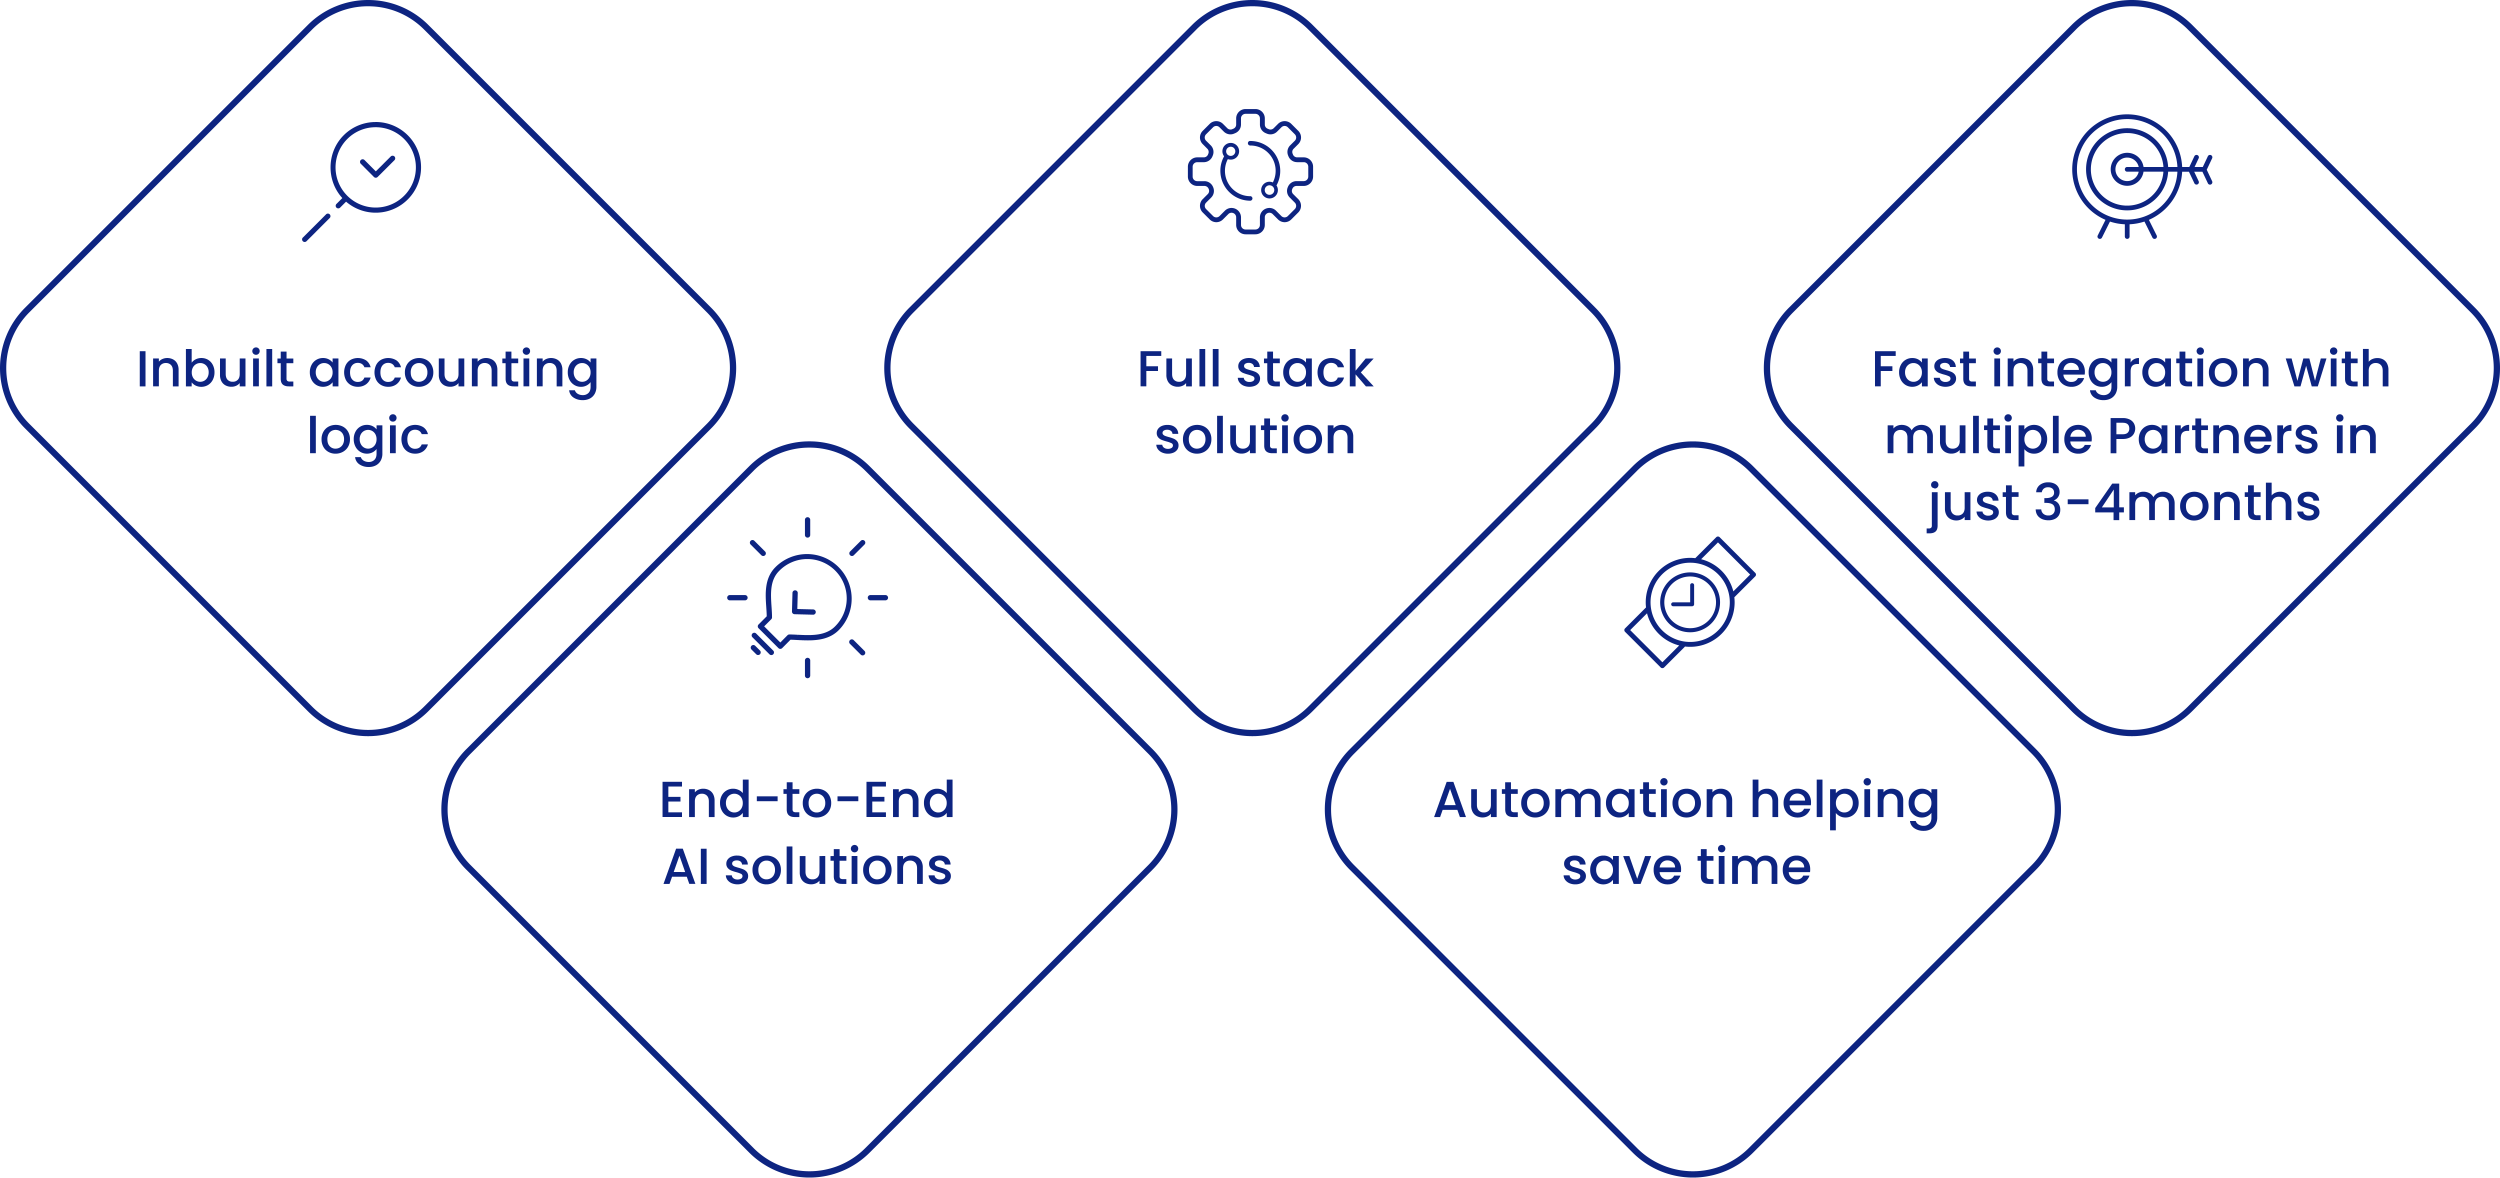
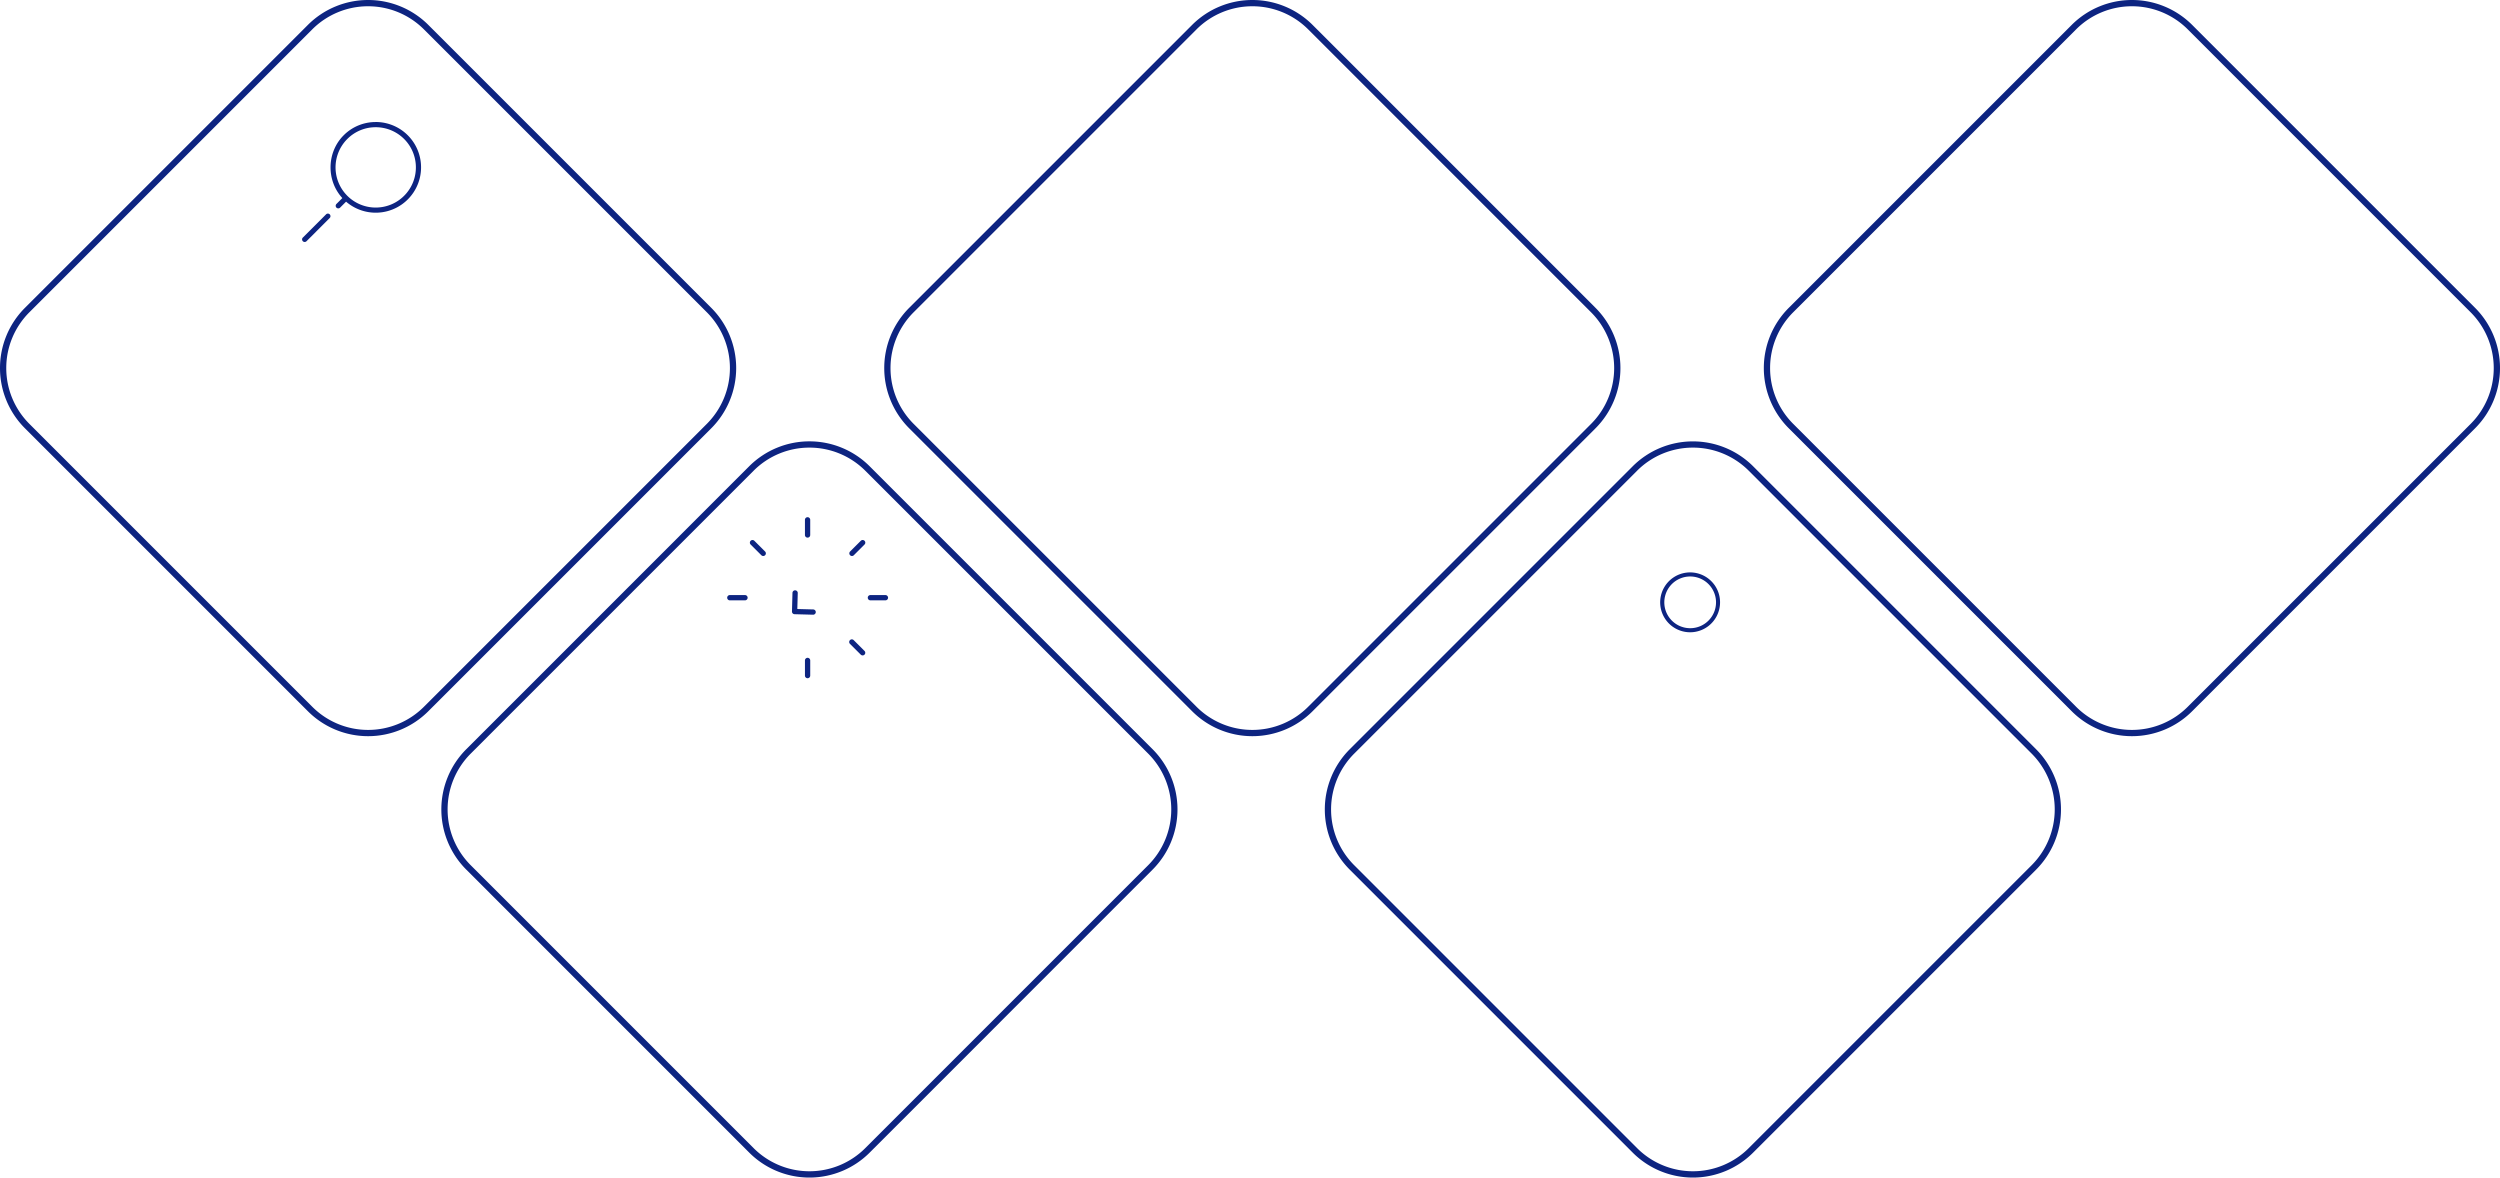
<svg xmlns="http://www.w3.org/2000/svg" data-name="Ñëîé 1" viewBox="0 0 3211.97 1512.86">
-   <path d="M2768.16 306.94a3 3 0 0 1-2.73-1.69l-10.26-20.61-.31.1a70.43 70.43 0 0 1-18.37 3.39h-.36l-.08.36v15.39a3.04 3.04 0 1 1-6.08 0v-15.73h-.36a70.08 70.08 0 0 1-18.38-3.37l-.31-.1-.21.27-10.13 20.3a3 3 0 0 1-2.72 1.69 3.09 3.09 0 0 1-1.36-.32 3 3 0 0 1-1.53-1.76 3 3 0 0 1 .17-2.32l10-20.07-.36-.16a70.65 70.65 0 1 1 98.8-68.23v.36l.36.08h8.89l6.47-13.74a3.06 3.06 0 0 1 2.76-1.75 2.91 2.91 0 0 1 1.29.3 3 3 0 0 1 1.46 4.05l-5.23 11.14h10.57l6.47-13.74a3.06 3.06 0 0 1 2.75-1.75 2.92 2.92 0 0 1 1.3.3 3 3 0 0 1 1.57 1.72 3.09 3.09 0 0 1-.11 2.33l-6.94 14.72 6.94 14.72a3.08 3.08 0 0 1 .11 2.33 3 3 0 0 1-5.62.26l-7-14.81h-10.57l5.76 12.22a3.044 3.044 0 1 1-5.51 2.59l-7-14.81h-8.72v.36a71.25 71.25 0 0 1-42.26 61.32l-.36.15.1.39 9.82 19.72a3.07 3.07 0 0 1 .17 2.32 3 3 0 0 1-2.89 2.08zm-35.15-153.95a64.57 64.57 0 1 0 64.47 68.09v-.39l-.39-.09h-11.51v.35a52.77 52.77 0 1 1 0-6.86v.35l.35.08h11.57v-.4a64.58 64.58 0 0 0-64.49-61.13zm0 17.93a46.64 46.64 0 1 0 46.46 50.17v-.4l-.4-.09h-25.15v.32a21.19 21.19 0 1 1 0-6.79l.05.32.33.07h25.24v-.41a46.82 46.82 0 0 0-46.53-43.19zm0 31.54a15.1 15.1 0 1 0 14.64 18.71l.12-.47-.46-.1h-14.3a3.04 3.04 0 1 1 0-6.08h14.78l-.11-.47a15.1 15.1 0 0 0-14.67-11.59zM2209.41 690.22a3.14 3.14 0 0 0-4.42 0l-26.9 26.9a59.38 59.38 0 0 0-6.53-.38 57.15 57.15 0 0 0-57.15 57.14 59 59 0 0 0 .38 6.53l-26.93 26.94a3.1 3.1 0 0 0 0 4.41l45.77 45.77a3.1 3.1 0 0 0 4.41 0l26.32-26.32a2.87 2.87 0 0 0 .44-.55h.05a57.13 57.13 0 0 0 63.78-56.75 57.14 57.14 0 0 0-.38-6.53l26.91-26.9a3.14 3.14 0 0 0 0-4.42zm-37.89 134.56a50.91 50.91 0 1 1 36-14.91 50.53 50.53 0 0 1-36 14.91zm-55.4-36.85v.14a57.23 57.23 0 0 0 41.18 41.18h.14l-21.64 21.64-41.35-41.35zm69.46-69.45 21.64-21.63 41.36 41.35-21.63 21.63v-.13a57.18 57.18 0 0 0-41.18-41.18z" fill="#0d2481" />
  <path d="M2198.67 746.72a38.46 38.46 0 1 0 11.23 27.16 38.17 38.17 0 0 0-11.23-27.16zm-27.16 60.38a33.22 33.22 0 1 1 23.49-9.73 33 33 0 0 1-23.49 9.73z" fill="#0d2481" />
-   <path d="M2174.03 749.28a2.51 2.51 0 0 0-2.51 2.5v22.11h-22.11a2.51 2.51 0 0 0 0 5h24.62a2.52 2.52 0 0 0 2.55-2.54v-24.57a2.51 2.51 0 0 0-2.55-2.5zM1675.04 202.17h-8.46a5.81 5.81 0 0 1-5.41-3.66l-.45-1.13a5.73 5.73 0 0 1 1.31-6.24l6-6a12 12 0 0 0 0-17l-9-9a12.07 12.07 0 0 0-17 0l-5.58 5.58a5.9 5.9 0 0 1-4.14 1.72 5.62 5.62 0 0 1-2.22-.46c-.51-.23-1-.44-1.53-.65a5.72 5.72 0 0 1-3.53-5.35v-7.87a12.06 12.06 0 0 0-12.05-12h-12.7a12.06 12.06 0 0 0-12.06 12v7.87a5.69 5.69 0 0 1-3.52 5.35c-.51.21-1 .42-1.53.65a5.58 5.58 0 0 1-2.22.46 5.9 5.9 0 0 1-4.14-1.72l-5.58-5.58a12.07 12.07 0 0 0-17 0l-9 9a12 12 0 0 0 0 17l5.95 6a5.74 5.74 0 0 1 1.31 6.24c-.16.38-.31.75-.46 1.13a5.79 5.79 0 0 1-5.4 3.66h-8.44a12.06 12.06 0 0 0-12 12.06v12.67a12.06 12.06 0 0 0 12 12h9.22a5.79 5.79 0 0 1 5.34 3.51l.22.51a5.81 5.81 0 0 1-1.21 6.45l-6.53 6.52a12.06 12.06 0 0 0 0 17.05l9 9a12 12 0 0 0 17 0l6.92-6.91a5.74 5.74 0 0 1 4.09-1.69 6.17 6.17 0 0 1 2.34.46 5.81 5.81 0 0 1 3.64 5.4v9.78a12.07 12.07 0 0 0 12.06 12.05h12.67a12.06 12.06 0 0 0 12.05-12.05v-9.78a5.92 5.92 0 0 1 10.08-4.17l6.92 6.91a12 12 0 0 0 17 0l9-9a12.06 12.06 0 0 0 0-17.05l-6.52-6.52a5.78 5.78 0 0 1-1.22-6.45l.23-.52a5.75 5.75 0 0 1 5.33-3.5h9.22a12.06 12.06 0 0 0 12-12v-12.67a12.06 12.06 0 0 0-12-12.06zm-20.27 37.84-.2.47a12 12 0 0 0 2.51 13.33l6.5 6.54a5.86 5.86 0 0 1 0 8.26l-9 9a5.87 5.87 0 0 1-8.26 0l-6.92-6.92a11.91 11.91 0 0 0-8.48-3.51 12.2 12.2 0 0 0-4.67.93 12 12 0 0 0-7.53 11.15v9.78a5.85 5.85 0 0 1-5.84 5.84h-12.6a5.85 5.85 0 0 1-5.84-5.84v-9.78a12.21 12.21 0 0 0-12.19-12.09 11.94 11.94 0 0 0-8.49 3.52l-6.92 6.92a5.87 5.87 0 0 1-8.26 0l-9-9a5.83 5.83 0 0 1 0-8.25l6.53-6.53a12 12 0 0 0 2.51-13.33l-.2-.47a12 12 0 0 0-11.05-7.27h-9.22a5.85 5.85 0 0 1-5.84-5.84v-12.69a5.85 5.85 0 0 1 5.84-5.84h8.44a12.06 12.06 0 0 0 11.2-7.64l.4-1a11.94 11.94 0 0 0-2.65-13l-6-5.95a5.84 5.84 0 0 1 0-8.26l9-9a5.84 5.84 0 0 1 8.26 0l5.58 5.58a12.15 12.15 0 0 0 8.54 3.52 11.68 11.68 0 0 0 4.71-1c.45-.2.89-.39 1.36-.58a11.89 11.89 0 0 0 7.41-11.11v-7.87a5.85 5.85 0 0 1 5.84-5.84h12.67a5.85 5.85 0 0 1 5.84 5.84v7.87a11.89 11.89 0 0 0 7.41 11.11l1.37.58a11.6 11.6 0 0 0 4.7 1 12.11 12.11 0 0 0 8.54-3.53l5.58-5.57a5.84 5.84 0 0 1 8.26 0l9 9a5.86 5.86 0 0 1 0 8.26l-6 5.95a12 12 0 0 0-2.66 13l.41 1a12 12 0 0 0 11.22 7.6h8.44a5.85 5.85 0 0 1 5.84 5.84v12.67a5.85 5.85 0 0 1-5.84 5.84h-9.22a12 12 0 0 0-11.03 7.31z" fill="#0d2481" />
-   <path d="M1606.39 181.07a2.94 2.94 0 1 0 0 5.87 32.57 32.57 0 0 1 29 47.38v.07h-.07a11 11 0 0 0-4.31-.89 10.59 10.59 0 0 0-7.54 3.11 10.75 10.75 0 1 0 16.52 1.61v-.05a3.55 3.55 0 0 0 .32-.47 38.45 38.45 0 0 0-33.91-56.56zm29 67.45a6.13 6.13 0 1 1-8.67-8.67 6.13 6.13 0 0 1 8.67 8.67zM1606.39 252.08a32.58 32.58 0 0 1-28.92-47.58v-.06h.07a10.74 10.74 0 1 0-3.89-17.66 10.76 10.76 0 0 0-.92 14.07v.05a2.16 2.16 0 0 0-.29.43 38.45 38.45 0 0 0 33.92 56.55 2.94 2.94 0 0 0 0-5.87zm-21-61.83a5.89 5.89 0 1 1-4.16-1.72 5.85 5.85 0 0 1 4.21 1.72zM1077.43 728.67a57.36 57.36 0 0 0-81.14 0c-14.3 14.3-13 34.09-11.79 51.54v.14c.28 4 .54 7.84.59 11.46l-10.51 10.54a3.37 3.37 0 0 0 0 4.79l25.55 25.55a3.41 3.41 0 0 0 2.39 1h.09a3.66 3.66 0 0 0 2.32-1l10.65-10.76c2.72 0 5.76.2 9 .37 3.82.19 8.58.44 13.33.44 12.37 0 28-1.47 39.5-12.94a57.36 57.36 0 0 0 0-81.13zm-52.37 87.75-.15-.89h-.14c-3.73-.19-7.27-.37-10.6-.37a3.35 3.35 0 0 0-2.41 1l-9.22 9.31-20.75-20.74 9.1-9.11a3.39 3.39 0 0 0 1-2.39c0-4.51-.33-9.33-.62-13.58-1.13-16.75-2.29-34.07 9.83-46.19a50.6 50.6 0 1 1 71.55 71.56c-9.7 9.7-23.65 10.94-34.71 10.94-4.34 0-8.65-.21-12.82-.42v.88zM970.29 829.71a3.4 3.4 0 0 0-2.4-1 3.39 3.39 0 0 0-2.39 5.78l6.09 6.09a3.4 3.4 0 0 0 4.8 0 3.41 3.41 0 0 0 0-4.79zM971.5 813.96a3.4 3.4 0 0 0-2.4-1 3.39 3.39 0 0 0-2.39 5.78l21.81 21.81a3.39 3.39 0 1 0 4.79-4.79z" fill="#0d2481" />
  <path d="M1044.85 789.77a3.39 3.39 0 0 0 .07-6.77l-20.53-.55.55-20.54a3.41 3.41 0 0 0-.93-2.43 3.48 3.48 0 0 0-2.52-1.06 3.39 3.39 0 0 0-3.33 3.3l-.64 23.93a3.38 3.38 0 0 0 3.3 3.47l24 .65zM980.58 714.35a3.38 3.38 0 0 0 2.39-5.78l-13.77-13.76a3.4 3.4 0 0 0-2.4-1 3.39 3.39 0 0 0-2.39 5.78l13.77 13.76a3.39 3.39 0 0 0 2.4 1zM1096.92 822.53a3.39 3.39 0 1 0-4.78 4.8l13.77 13.75a3.32 3.32 0 0 0 2.39 1 3.39 3.39 0 0 0 2.4-5.78zM1037.58 690.75a3.39 3.39 0 0 0 3.38-3.39v-19.48a3.39 3.39 0 0 0-6.78 0v19.47a3.41 3.41 0 0 0 3.4 3.4zM1037.58 845.14a3.41 3.41 0 0 0-3.39 3.39V868a3.39 3.39 0 0 0 6.78 0v-19.48a3.4 3.4 0 0 0-3.39-3.38zM1137.58 764.55h-19.48a3.39 3.39 0 0 0 0 6.77h19.47a3.36 3.36 0 0 0 2.4-1 3.31 3.31 0 0 0 1-2.39 3.39 3.39 0 0 0-3.39-3.38zM956.96 764.55h-19.47a3.39 3.39 0 0 0 0 6.77h19.48a3.39 3.39 0 1 0 0-6.77zM1094.58 714.35a3.37 3.37 0 0 0 2.4-1l13.76-13.77a3.31 3.31 0 0 0 1-2.4 3.39 3.39 0 0 0-5.78-2.39l-13.76 13.77a3.4 3.4 0 0 0 2.38 5.79zM421.28 274.4a3.28 3.28 0 0 0-2.35 1l-29.82 29.82a3.28 3.28 0 0 0-1 2.35 3.34 3.34 0 0 0 5.69 2.36l29.81-29.82a3.34 3.34 0 0 0-2.35-5.69zM482.72 156.79a57.85 57.85 0 0 0-41.2 17.07c-21.75 21.74-22.53 57.88-1.74 80.55l.05.06-7.47 7.48a3.33 3.33 0 1 0 4.71 4.7l7.54-7.53h.05a58.26 58.26 0 1 0 38.06-102.37zm0 6.66a51.61 51.61 0 1 1-36.49 15.11 51.31 51.31 0 0 1 36.49-15.11z" fill="#0d2481" />
-   <path d="M480.4 227.35a3.32 3.32 0 0 0 2.39 1 3.38 3.38 0 0 0 2.4-1l21.63-21.58a3.42 3.42 0 0 0 0-4.73 3.42 3.42 0 0 0-4.8 0l-19.17 19.14-14.51-14.55a3.39 3.39 0 1 0-4.8 4.79z" fill="#0d2481" />
  <path d="M717.82 746.26 550.29 913.79a109.4 109.4 0 0 1-154.71 0L32.04 550.25a109.41 109.41 0 0 1 0-154.72L395.58 31.99a109.52 109.52 0 0 1 154.71 0l363.55 363.54a109.53 109.53 0 0 1 0 154.72l-209.08 209.1a4.02 4.02 0 0 1-5.69-5.68l209.08-209.11a101.47 101.47 0 0 0 0-143.34L544.58 37.68a101.47 101.47 0 0 0-143.34 0L37.73 401.22a101.35 101.35 0 0 0 0 143.34L401.27 908.1a101.35 101.35 0 0 0 143.34 0l167.53-167.53M1284.86 1313.35l-167.53 167.52a109.38 109.38 0 0 1-154.71 0l-363.54-363.59a109.4 109.4 0 0 1 0-154.71l363.5-363.54a109.52 109.52 0 0 1 154.71 0l363.54 363.54a109.52 109.52 0 0 1 0 154.71l-209.03 209.07a4.023 4.023 0 1 1-5.69-5.69l209.08-209.07a101.49 101.49 0 0 0 0-143.34l-363.55-363.53a101.47 101.47 0 0 0-143.34 0L604.76 968.26a101.37 101.37 0 0 0 0 143.34l363.54 363.54a101.37 101.37 0 0 0 143.34 0l167.53-167.53M1853.89 746.26l-167.52 167.53a109.41 109.41 0 0 1-154.72 0l-363.54-363.54a109.41 109.41 0 0 1 0-154.72l363.54-363.54a109.53 109.53 0 0 1 154.72 0l363.54 363.54a109.53 109.53 0 0 1 0 154.72l-209.08 209.1a4.016 4.016 0 1 1-5.68-5.68l209.07-209.08a101.47 101.47 0 0 0 0-143.34L1680.68 37.68a101.47 101.47 0 0 0-143.34 0L1173.8 401.22a101.35 101.35 0 0 0 0 143.34l363.54 363.54a101.35 101.35 0 0 0 143.34 0l167.53-167.53M2983.96 746.26l-167.52 167.53a109.4 109.4 0 0 1-154.71 0l-363.54-363.54a109.39 109.39 0 0 1 0-154.72l363.54-363.54a109.52 109.52 0 0 1 154.71 0l363.54 363.54a109.53 109.53 0 0 1 0 154.72l-209.08 209.1a4.016 4.016 0 1 1-5.68-5.68l209.07-209.08a101.47 101.47 0 0 0 0-143.34L2810.75 37.68a101.47 101.47 0 0 0-143.34 0l-363.54 363.54a101.37 101.37 0 0 0 0 143.34l363.54 363.54a101.35 101.35 0 0 0 143.34 0l167.53-167.53M2419.93 1313.35l-167.53 167.52a109.38 109.38 0 0 1-154.71 0l-363.54-363.54a109.4 109.4 0 0 1 0-154.71l363.54-363.54a109.52 109.52 0 0 1 154.71 0l363.54 363.54a109.52 109.52 0 0 1 0 154.71l-209.07 209.02a4.023 4.023 0 1 1-5.69-5.69l209.08-209.07a101.49 101.49 0 0 0 0-143.34l-363.54-363.53a101.47 101.47 0 0 0-143.34 0l-363.54 363.54a101.35 101.35 0 0 0 0 143.34l363.54 363.54a101.37 101.37 0 0 0 143.34 0l167.52-167.53" fill="#0d2481" />
-   <path d="M2435.58 451.22v6.05h-19.2v13.32h14.94v6.05h-14.94v19.76h-7.41v-45.18zM2442.21 468.77a16.31 16.31 0 0 1 14.66-8.77 15.72 15.72 0 0 1 7.38 1.65 15.18 15.18 0 0 1 5 4.13v-5.2h7.47v35.82h-7.47v-5.33a14.65 14.65 0 0 1-5.14 4.22 16.63 16.63 0 0 1-15.86-.68 16.82 16.82 0 0 1-6.08-6.63 20.47 20.47 0 0 1-2.24-9.65 19.91 19.91 0 0 1 2.28-9.56zm25.55 3.25a10.76 10.76 0 0 0-4-4.16 10.49 10.49 0 0 0-5.33-1.43 10.53 10.53 0 0 0-9.33 5.49 12.8 12.8 0 0 0-1.52 6.43 13.34 13.34 0 0 0 1.53 6.5 10.74 10.74 0 0 0 4 4.25 10.32 10.32 0 0 0 5.3 1.47 10.49 10.49 0 0 0 5.33-1.43 10.67 10.67 0 0 0 4-4.2 13.1 13.1 0 0 0 1.53-6.46 13 13 0 0 0-1.51-6.46zM2491.94 495.45a13.2 13.2 0 0 1-5.3-4.16 10.36 10.36 0 0 1-2.08-5.88h7.67a5.18 5.18 0 0 0 2.18 3.8 7.89 7.89 0 0 0 5 1.53 8.38 8.38 0 0 0 4.84-1.2 3.62 3.62 0 0 0 1.72-3.09 3.18 3.18 0 0 0-1.91-3 36.24 36.24 0 0 0-6.08-2.14 57.76 57.76 0 0 1-6.57-2.15 11.4 11.4 0 0 1-4.38-3.18 8.34 8.34 0 0 1-1.86-5.66 8.87 8.87 0 0 1 1.69-5.23 11.26 11.26 0 0 1 4.85-3.74 18.05 18.05 0 0 1 7.24-1.36q6.12 0 9.85 3.08a11.1 11.1 0 0 1 4 8.42h-7.41a5.27 5.27 0 0 0-2-3.83 7.26 7.26 0 0 0-4.75-1.43 7.76 7.76 0 0 0-4.48 1.1 3.43 3.43 0 0 0-1.56 2.93 3.17 3.17 0 0 0 1 2.4 7.45 7.45 0 0 0 2.53 1.53c1 .37 2.47.83 4.42 1.4a46.69 46.69 0 0 1 6.41 2.11 12 12 0 0 1 4.32 3.15 8.35 8.35 0 0 1 1.88 5.53 9.27 9.27 0 0 1-1.69 5.46 11.22 11.22 0 0 1-4.77 3.77 19.74 19.74 0 0 1-14.82-.17zM2529.86 466.63v19.82a3.78 3.78 0 0 0 .95 2.89 4.63 4.63 0 0 0 3.21.88h4.56v6.18h-5.85q-5 0-7.67-2.34t-2.66-7.61v-19.82h-4.23v-6h4.23v-8.9h7.47v8.9h8.71v6zM2562.69 454.47a4.74 4.74 0 0 1 3.38-8.12 4.5 4.5 0 0 1 3.31 1.36 4.85 4.85 0 0 1 0 6.76 4.51 4.51 0 0 1-3.31 1.37 4.58 4.58 0 0 1-3.38-1.37zm7 6.11v35.82h-7.41v-35.82zM2605.1 461.75a12.49 12.49 0 0 1 5.23 5.2 17.08 17.08 0 0 1 1.89 8.32v21.13h-7.35v-20.05q0-4.81-2.4-7.38a9.71 9.71 0 0 0-13.16 0q-2.45 2.57-2.44 7.38v20h-7.41v-35.77h7.41v4.1a12.22 12.22 0 0 1 4.65-3.45 14.86 14.86 0 0 1 6-1.23 16.06 16.06 0 0 1 7.58 1.75zM2630.29 466.63v19.82a3.77 3.77 0 0 0 .94 2.89 4.66 4.66 0 0 0 3.22.88h4.55v6.18h-5.85q-5 0-7.67-2.34t-2.67-7.61v-19.82h-4.23v-6h4.22v-8.9h7.48v8.9h8.71v6zM2678.39 481.25h-27.37a9.89 9.89 0 0 0 10.21 9.49q6 0 8.45-5h8a16.1 16.1 0 0 1-5.88 8.09 17.27 17.27 0 0 1-10.56 3.15 18.27 18.27 0 0 1-9.2-2.31 16.33 16.33 0 0 1-6.37-6.5 19.78 19.78 0 0 1-2.31-9.71 20.33 20.33 0 0 1 2.24-9.72 15.86 15.86 0 0 1 6.31-6.47 18.85 18.85 0 0 1 9.33-2.27 18.14 18.14 0 0 1 9 2.21 15.68 15.68 0 0 1 6.18 6.2 18.77 18.77 0 0 1 2.21 9.2 23.48 23.48 0 0 1-.24 3.64zm-7.48-6a8.42 8.42 0 0 0-2.92-6.56 10.45 10.45 0 0 0-7.09-2.47 9.52 9.52 0 0 0-6.56 2.43 10.18 10.18 0 0 0-3.25 6.6zM2707.73 461.65a14.23 14.23 0 0 1 5 4.13v-5.2h7.48v36.4a18.37 18.37 0 0 1-2.08 8.81 15.12 15.12 0 0 1-6 6.08 18.9 18.9 0 0 1-9.39 2.21 20.36 20.36 0 0 1-12.09-3.42 12.56 12.56 0 0 1-5.46-9.26h7.39a8 8 0 0 0 3.6 4.52 12.2 12.2 0 0 0 6.6 1.72 9.87 9.87 0 0 0 7.25-2.73q2.76-2.73 2.76-7.93v-6a15.37 15.37 0 0 1-12.41 6 16.05 16.05 0 0 1-8.55-2.37 16.67 16.67 0 0 1-6.11-6.63 20.35 20.35 0 0 1-2.24-9.65 19.79 19.79 0 0 1 2.24-9.56 16.31 16.31 0 0 1 14.66-8.77 15.91 15.91 0 0 1 7.35 1.65zm3.51 10.37a10.81 10.81 0 0 0-4-4.16 10.52 10.52 0 0 0-5.33-1.43 10.53 10.53 0 0 0-9.33 5.49 12.8 12.8 0 0 0-1.53 6.41 13.34 13.34 0 0 0 1.53 6.5 10.74 10.74 0 0 0 4 4.25 10.29 10.29 0 0 0 5.3 1.47 10.52 10.52 0 0 0 5.33-1.43 10.72 10.72 0 0 0 4-4.2 13.1 13.1 0 0 0 1.53-6.46 13 13 0 0 0-1.5-6.44zM2741.73 461.53a12.76 12.76 0 0 1 6.4-1.53v7.67h-1.88c-2.91 0-5.11.73-6.6 2.21s-2.24 4-2.24 7.67v18.85H2730v-35.82h7.41v5.2a11.51 11.51 0 0 1 4.32-4.25zM2754.73 468.77a16.31 16.31 0 0 1 14.65-8.77 15.69 15.69 0 0 1 7.38 1.65 15.18 15.18 0 0 1 5 4.13v-5.2h7.47v35.82h-7.47v-5.33a14.65 14.65 0 0 1-5.14 4.22 16.63 16.63 0 0 1-15.86-.68 16.8 16.8 0 0 1-6.07-6.63 20.35 20.35 0 0 1-2.25-9.65 19.8 19.8 0 0 1 2.29-9.56zm25.54 3.25a10.76 10.76 0 0 0-4-4.16 10.46 10.46 0 0 0-5.32-1.43 10.64 10.64 0 0 0-5.33 1.4 10.5 10.5 0 0 0-4 4.09 12.8 12.8 0 0 0-1.53 6.41 13.34 13.34 0 0 0 1.53 6.5 10.68 10.68 0 0 0 4 4.25 10.27 10.27 0 0 0 5.3 1.47 10.46 10.46 0 0 0 5.32-1.43 10.67 10.67 0 0 0 4-4.2 13.1 13.1 0 0 0 1.53-6.46 13 13 0 0 0-1.5-6.44zM2807.67 466.63v19.82a3.77 3.77 0 0 0 .91 2.9 4.66 4.66 0 0 0 3.22.88h4.55v6.18h-5.77c-3.34 0-5.89-.78-7.67-2.34s-2.67-4.1-2.67-7.61v-19.83h-4.22v-6h4.22v-8.9h7.48v8.9h8.71v6zM2823.58 454.47a4.74 4.74 0 0 1 3.38-8.12 4.52 4.52 0 0 1 3.32 1.36 4.88 4.88 0 0 1 0 6.76 4.53 4.53 0 0 1-3.32 1.37 4.6 4.6 0 0 1-3.38-1.37zm7 6.11v35.82h-7.41v-35.82zM2846.73 494.67a16.48 16.48 0 0 1-6.43-6.5 19.57 19.57 0 0 1-2.34-9.71 19.29 19.29 0 0 1 2.4-9.69 16.69 16.69 0 0 1 6.57-6.5 20.17 20.17 0 0 1 18.59 0 16.66 16.66 0 0 1 6.56 6.5 19.19 19.19 0 0 1 2.41 9.69 18.86 18.86 0 0 1-2.47 9.68 17 17 0 0 1-6.73 6.53 19.38 19.38 0 0 1-9.39 2.31 18.35 18.35 0 0 1-9.17-2.31zm14.53-5.49a10.37 10.37 0 0 0 4.06-4.09 13.17 13.17 0 0 0 1.56-6.63 13.53 13.53 0 0 0-1.49-6.6 10.09 10.09 0 0 0-4-4.06 10.82 10.82 0 0 0-5.33-1.37 10.64 10.64 0 0 0-5.29 1.37 9.68 9.68 0 0 0-3.87 4.06 13.88 13.88 0 0 0-1.43 6.6c0 3.85 1 6.83 3 8.93a9.74 9.74 0 0 0 7.44 3.16 11 11 0 0 0 5.35-1.37zM2907.47 461.75a12.51 12.51 0 0 1 5.24 5.2 17.19 17.19 0 0 1 1.88 8.32v21.13h-7.34v-20.05q0-4.81-2.41-7.38a8.56 8.56 0 0 0-6.56-2.57 8.66 8.66 0 0 0-6.6 2.57q-2.45 2.57-2.44 7.38v20h-7.41v-35.77h7.41v4.1a12.38 12.38 0 0 1 4.65-3.45 14.93 14.93 0 0 1 6-1.23 16 16 0 0 1 7.58 1.75zM2989.02 460.58l-11.12 35.82h-7.8l-7.21-26.46-7.22 26.46h-7.8l-11.18-35.82h7.54l7.48 28.8 7.6-28.8h7.74l7.28 28.67 7.41-28.67zM2994.93 454.47a4.74 4.74 0 0 1 3.38-8.12 4.52 4.52 0 0 1 3.32 1.36 4.88 4.88 0 0 1 0 6.76 4.53 4.53 0 0 1-3.32 1.37 4.6 4.6 0 0 1-3.38-1.37zm7 6.11v35.82h-7.35v-35.82zM3020.34 466.63v19.82a3.78 3.78 0 0 0 .95 2.89 4.66 4.66 0 0 0 3.22.88h4.55v6.18h-5.85q-5 0-7.67-2.34t-2.67-7.61v-19.82h-4.22v-6h4.22v-8.9h7.47v8.9h8.72v6zM3061.72 461.75a12.59 12.59 0 0 1 5.07 5.2 17.42 17.42 0 0 1 1.85 8.32v21.13h-7.34v-20.05c0-3.21-.81-5.67-2.41-7.38a8.56 8.56 0 0 0-6.56-2.57 8.66 8.66 0 0 0-6.6 2.57q-2.45 2.57-2.44 7.38v20h-7.41v-48h7.41v16.44a12.58 12.58 0 0 1 4.78-3.51 16 16 0 0 1 6.34-1.23 15 15 0 0 1 7.31 1.7zM2476.18 547.65a12.67 12.67 0 0 1 5.26 5.2 16.86 16.86 0 0 1 1.92 8.32v21.12h-7.35v-20q0-4.81-2.4-7.38a9.71 9.71 0 0 0-13.16 0q-2.45 2.57-2.44 7.38v20h-7.35v-20q0-4.81-2.4-7.38a9.71 9.71 0 0 0-13.16 0q-2.45 2.57-2.44 7.38v20h-7.41v-35.81h7.41v4.09a12.29 12.29 0 0 1 4.61-3.44 14.72 14.72 0 0 1 6-1.24 16 16 0 0 1 7.67 1.82 12.41 12.41 0 0 1 5.2 5.27 12.08 12.08 0 0 1 5.07-5.17 15 15 0 0 1 7.41-1.92 16.11 16.11 0 0 1 7.56 1.76zM2525.22 546.48v35.81h-7.41v-4.22a12.07 12.07 0 0 1-4.59 3.48 14.55 14.55 0 0 1-6 1.26 16 16 0 0 1-7.57-1.75 12.61 12.61 0 0 1-5.26-5.2 16.86 16.86 0 0 1-1.92-8.32v-21.06h7.34v20q0 4.81 2.41 7.38a8.56 8.56 0 0 0 6.56 2.57 8.68 8.68 0 0 0 6.6-2.57c1.62-1.71 2.44-4.17 2.44-7.38v-20zM2542.38 534.2v48.09h-7.41V534.2zM2560.77 552.53v19.82a3.83 3.83 0 0 0 .94 2.89 4.66 4.66 0 0 0 3.22.88h4.55v6.17h-5.85c-3.34 0-5.89-.78-7.67-2.34s-2.66-4.09-2.66-7.6v-19.82h-4.23v-6h4.23v-8.91h7.47v8.91h8.71v6zM2576.7 540.35a4.75 4.75 0 0 1 3.38-8.13 4.51 4.51 0 0 1 3.31 1.37 4.85 4.85 0 0 1 0 6.76 4.51 4.51 0 0 1-3.31 1.37 4.58 4.58 0 0 1-3.38-1.37zm7 6.11v35.81h-7.42v-35.79zM2606.01 547.58a15.79 15.79 0 0 1 7.35-1.69 16.25 16.25 0 0 1 14.62 8.78 20.09 20.09 0 0 1 2.21 9.55 20.71 20.71 0 0 1-2.21 9.66 16.46 16.46 0 0 1-6.08 6.63 16 16 0 0 1-8.54 2.37 15.54 15.54 0 0 1-7.29-1.66 16.17 16.17 0 0 1-5.19-4.13v22.26h-7.41v-52.87h7.41v5.26a15.06 15.06 0 0 1 5.13-4.16zm15.11 10.24a10.43 10.43 0 0 0-4-4.09 10.83 10.83 0 0 0-5.36-1.4 10.62 10.62 0 0 0-9.33 5.59 12.93 12.93 0 0 0-1.52 6.43 13.14 13.14 0 0 0 1.52 6.47 10.61 10.61 0 0 0 9.33 5.63 10.4 10.4 0 0 0 5.36-1.47 10.71 10.71 0 0 0 4-4.26 13.29 13.29 0 0 0 1.53-6.5 12.76 12.76 0 0 0-1.53-6.4zM2644.95 534.2v48.09h-7.37V534.2zM2687.26 567.15h-27.37a9.94 9.94 0 0 0 3.19 6.89 10.08 10.08 0 0 0 7 2.6q6 0 8.45-5h8a16.08 16.08 0 0 1-5.88 8.1 17.27 17.27 0 0 1-10.56 3.15 18.3 18.3 0 0 1-9.2-2.31 16.4 16.4 0 0 1-6.37-6.5 19.79 19.79 0 0 1-2.31-9.72 20.2 20.2 0 0 1 2.25-9.71 15.71 15.71 0 0 1 6.3-6.47 18.75 18.75 0 0 1 9.33-2.28 18.25 18.25 0 0 1 9 2.21 15.64 15.64 0 0 1 6.18 6.21 18.75 18.75 0 0 1 2.21 9.2 23.58 23.58 0 0 1-.22 3.63zm-7.48-6a8.42 8.42 0 0 0-2.92-6.57 10.5 10.5 0 0 0-7.09-2.47 9.54 9.54 0 0 0-6.56 2.44 10.18 10.18 0 0 0-3.25 6.6zM2741.66 557.07a12.13 12.13 0 0 1-5.2 5 19.27 19.27 0 0 1-9.16 1.91h-8.19v18.33h-7.41v-45.19h15.6a19.76 19.76 0 0 1 8.81 1.79 12.4 12.4 0 0 1 5.39 4.84 13.28 13.28 0 0 1 1.79 6.82 13.54 13.54 0 0 1-1.63 6.5zm-8.06-1.07a7 7 0 0 0 2.08-5.43q0-7.41-8.38-7.41h-8.19v14.76h8.19c2.81 0 4.92-.64 6.28-1.92zM2750.14 554.67a16.57 16.57 0 0 1 6.11-6.47 16.37 16.37 0 0 1 8.55-2.31 15.69 15.69 0 0 1 7.38 1.66 15.06 15.06 0 0 1 5 4.13v-5.2h7.47v35.81h-7.47v-5.33a14.78 14.78 0 0 1-5.14 4.23 16.63 16.63 0 0 1-15.86-.68 16.82 16.82 0 0 1-6.08-6.63 20.48 20.48 0 0 1-2.24-9.66 19.87 19.87 0 0 1 2.28-9.55zm25.55 3.25a10.69 10.69 0 0 0-4-4.16 10.46 10.46 0 0 0-5.33-1.43 10.69 10.69 0 0 0-5.33 1.4 10.41 10.41 0 0 0-4 4.09 12.76 12.76 0 0 0-1.53 6.4 13.29 13.29 0 0 0 1.53 6.5 10.68 10.68 0 0 0 4 4.26 10.43 10.43 0 0 0 10.63 0 10.64 10.64 0 0 0 4-4.19 13.14 13.14 0 0 0 1.53-6.47 12.93 12.93 0 0 0-1.5-6.4zM2806.17 547.42a12.8 12.8 0 0 1 6.41-1.53v7.67h-1.89q-4.35 0-6.6 2.22c-1.49 1.47-2.24 4-2.24 7.67v18.84h-7.41v-35.81h7.41v5.2a11.69 11.69 0 0 1 4.32-4.26zM2828.05 552.53v19.82a3.79 3.79 0 0 0 .94 2.89 4.66 4.66 0 0 0 3.22.88h4.55v6.17h-5.85q-5 0-7.67-2.34t-2.66-7.6v-19.82h-4.22v-6h4.22v-8.91h7.48v8.91h8.71v6zM2869.22 547.65a12.45 12.45 0 0 1 5.24 5.2 17.19 17.19 0 0 1 1.88 8.32v21.12H2869v-20c0-3.21-.81-5.67-2.41-7.38a8.56 8.56 0 0 0-6.56-2.57 8.66 8.66 0 0 0-6.6 2.57q-2.45 2.57-2.44 7.38v20h-7.41v-35.81h7.41v4.09a12.2 12.2 0 0 1 4.65-3.44 14.9 14.9 0 0 1 6-1.24 16 16 0 0 1 7.58 1.76zM2918.33 567.15h-27.36a9.89 9.89 0 0 0 3.18 6.89 10.08 10.08 0 0 0 7 2.6q6 0 8.45-5h8a16.16 16.16 0 0 1-5.89 8.1 17.27 17.27 0 0 1-10.56 3.15 18.3 18.3 0 0 1-9.2-2.31 16.4 16.4 0 0 1-6.37-6.5 19.79 19.79 0 0 1-2.3-9.72 20.2 20.2 0 0 1 2.24-9.71 15.71 15.71 0 0 1 6.3-6.47 18.75 18.75 0 0 1 9.33-2.28 18.31 18.31 0 0 1 9 2.21 15.68 15.68 0 0 1 6.17 6.21 18.75 18.75 0 0 1 2.21 9.2 23.58 23.58 0 0 1-.2 3.63zm-7.48-6a8.42 8.42 0 0 0-2.92-6.57 10.5 10.5 0 0 0-7.09-2.47 9.54 9.54 0 0 0-6.56 2.44 10.23 10.23 0 0 0-3.25 6.6zM2937.58 547.42a12.76 12.76 0 0 1 6.4-1.53v7.67h-1.88q-4.35 0-6.6 2.22c-1.49 1.47-2.24 4-2.24 7.67v18.84h-7.41v-35.81h7.41v5.2a11.61 11.61 0 0 1 4.32-4.26zM2956.26 581.35a13.22 13.22 0 0 1-5.3-4.16 10.36 10.36 0 0 1-2.08-5.88h7.7a5.2 5.2 0 0 0 2.18 3.8 7.89 7.89 0 0 0 5 1.53 8.38 8.38 0 0 0 4.84-1.2 3.62 3.62 0 0 0 1.72-3.09 3.18 3.18 0 0 0-1.91-3 36.07 36.07 0 0 0-6.08-2.15 58 58 0 0 1-6.57-2.14 11.42 11.42 0 0 1-4.38-3.19 8.31 8.31 0 0 1-1.86-5.65 8.85 8.85 0 0 1 1.69-5.23 11.26 11.26 0 0 1 4.85-3.74 18 18 0 0 1 7.24-1.37q6.12 0 9.85 3.09a11.13 11.13 0 0 1 4 8.42h-7.41a5.31 5.31 0 0 0-1.95-3.84 7.31 7.31 0 0 0-4.75-1.43 7.66 7.66 0 0 0-4.48 1.11 3.42 3.42 0 0 0-1.56 2.92 3.18 3.18 0 0 0 1 2.41 7.45 7.45 0 0 0 2.53 1.53c1 .37 2.47.83 4.42 1.39a48.45 48.45 0 0 1 6.41 2.12 11.93 11.93 0 0 1 4.32 3.15 8.34 8.34 0 0 1 1.88 5.52 9.23 9.23 0 0 1-1.69 5.46 11.14 11.14 0 0 1-4.77 3.77 19.67 19.67 0 0 1-14.82-.16zM3002.83 540.35a4.75 4.75 0 0 1 3.38-8.13 4.51 4.51 0 0 1 3.31 1.37 4.85 4.85 0 0 1 0 6.76 4.51 4.51 0 0 1-3.31 1.37 4.58 4.58 0 0 1-3.38-1.37zm7 6.11v35.81h-7.41v-35.79zM3045.24 547.65a12.48 12.48 0 0 1 5.23 5.2 17.08 17.08 0 0 1 1.89 8.32v21.12h-7.35v-20q0-4.81-2.4-7.38a8.59 8.59 0 0 0-6.57-2.57 8.69 8.69 0 0 0-6.6 2.57q-2.43 2.57-2.43 7.38v20h-7.43v-35.81h7.41v4.09a12.24 12.24 0 0 1 4.64-3.44 15 15 0 0 1 6-1.24 16.07 16.07 0 0 1 7.61 1.76zM2489.43 675.21c0 3.51-.87 6.06-2.63 7.64s-4.3 2.37-7.64 2.37h-3.83v-6.24h2.53a4.66 4.66 0 0 0 3.22-.88 3.79 3.79 0 0 0 .94-2.89v-42.86h7.41zm-7-48.94a4.75 4.75 0 0 1 3.38-8.13 4.53 4.53 0 0 1 3.32 1.37 4.88 4.88 0 0 1 0 6.76 4.52 4.52 0 0 1-3.32 1.36 20.82 20.82 0 0 1-3.4-1.36zM2531.58 632.35v35.81h-7.41v-4.22a12 12 0 0 1-4.58 3.47 14.48 14.48 0 0 1-6 1.27 16.06 16.06 0 0 1-7.57-1.75 12.67 12.67 0 0 1-5.26-5.2 16.86 16.86 0 0 1-1.92-8.32v-21.06h7.34v20c0 3.21.81 5.67 2.41 7.38a8.56 8.56 0 0 0 6.56 2.57 8.66 8.66 0 0 0 6.6-2.57q2.45-2.57 2.44-7.38v-20zM2546.8 667.25a13.31 13.31 0 0 1-5.3-4.16 10.34 10.34 0 0 1-2.08-5.88h7.67a5.22 5.22 0 0 0 2.18 3.8 7.87 7.87 0 0 0 5 1.53 8.3 8.3 0 0 0 4.84-1.21 3.62 3.62 0 0 0 1.72-3.08 3.16 3.16 0 0 0-1.92-3 35.56 35.56 0 0 0-6.07-2.15 60.09 60.09 0 0 1-6.57-2.14 11.53 11.53 0 0 1-4.38-3.19 8.31 8.31 0 0 1-1.86-5.65 8.9 8.9 0 0 1 1.69-5.24 11.25 11.25 0 0 1 4.85-3.73 18 18 0 0 1 7.24-1.37q6.12 0 9.85 3.09a11.11 11.11 0 0 1 4 8.42h-7.41a5.27 5.27 0 0 0-1.95-3.84 7.31 7.31 0 0 0-4.75-1.43 7.66 7.66 0 0 0-4.48 1.11 3.41 3.41 0 0 0-1.56 2.92 3.16 3.16 0 0 0 1 2.41 7.18 7.18 0 0 0 2.53 1.52c1 .37 2.47.84 4.42 1.4a48.6 48.6 0 0 1 6.41 2.11 12.08 12.08 0 0 1 4.32 3.16 8.31 8.31 0 0 1 1.88 5.52 9.23 9.23 0 0 1-1.69 5.46 11.22 11.22 0 0 1-4.77 3.77 19.67 19.67 0 0 1-14.82-.16zM2584.72 638.42v19.83a3.84 3.84 0 0 0 .94 2.89 4.73 4.73 0 0 0 3.22.88h4.55v6.17h-5.85c-3.34 0-5.89-.78-7.67-2.34s-2.66-4.09-2.66-7.6v-19.83h-4.23v-6h4.23v-8.91h7.47v8.84h8.71v6zM2620.7 623.08a17 17 0 0 1 10.89-3.38 17.59 17.59 0 0 1 7.86 1.63 11.62 11.62 0 0 1 5 4.42 12 12 0 0 1 1.69 6.3 11.16 11.16 0 0 1-2.15 6.89 10.42 10.42 0 0 1-5.13 3.84v.26a11 11 0 0 1 6 4.25 13.56 13.56 0 0 1 2.14 7.9 13.25 13.25 0 0 1-1.75 6.83 12.19 12.19 0 0 1-5.2 4.71 18.28 18.28 0 0 1-8.26 1.72q-7 0-11.54-3.61t-4.84-10.36h7.17a8.08 8.08 0 0 0 2.67 5.62 9.32 9.32 0 0 0 6.5 2.18 8.21 8.21 0 0 0 6.11-2.18 7.67 7.67 0 0 0 2.14-5.62c0-3-1-5.19-2.89-6.47s-4.89-1.92-8.87-1.92h-1.69v-6.11h1.75c3.51 0 6.19-.63 8-1.75a5.8 5.8 0 0 0 2.76-5.33 6.46 6.46 0 0 0-2-5 8.18 8.18 0 0 0-5.72-1.85 8.07 8.07 0 0 0-5.66 1.85 7.53 7.53 0 0 0-2.4 4.59h-7.22a12.45 12.45 0 0 1 4.64-9.41zM2683.26 641.54v6.24h-26.68v-6.24zM2691.91 658.35v-5.59l21.84-31.41h9v30.49h6v6.51h-6v9.88h-7.28v-9.88zm23.85-29.38-15.34 22.95h15.34zM2786.77 633.55a12.69 12.69 0 0 1 5.27 5.2 16.94 16.94 0 0 1 1.92 8.32v21.12h-7.38v-20c0-3.21-.8-5.66-2.4-7.38a8.59 8.59 0 0 0-6.57-2.56 8.68 8.68 0 0 0-6.6 2.56c-1.62 1.72-2.44 4.17-2.44 7.38v20h-7.34v-20c0-3.21-.8-5.66-2.41-7.38a8.55 8.55 0 0 0-6.56-2.56 8.68 8.68 0 0 0-6.6 2.56c-1.62 1.72-2.43 4.17-2.43 7.38v20h-7.42v-35.84h7.42v4.09a12.29 12.29 0 0 1 4.61-3.44 14.53 14.53 0 0 1 6-1.24 16 16 0 0 1 7.67 1.82 12.42 12.42 0 0 1 5.2 5.27 12 12 0 0 1 5.07-5.17 15 15 0 0 1 7.41-1.92 16 16 0 0 1 7.58 1.79zM2809.75 666.47a16.63 16.63 0 0 1-6.44-6.5 19.61 19.61 0 0 1-2.34-9.72 19.23 19.23 0 0 1 2.41-9.68 16.53 16.53 0 0 1 6.56-6.5 20.09 20.09 0 0 1 18.59 0 16.5 16.5 0 0 1 6.57 6.5 19.23 19.23 0 0 1 2.4 9.68 18.83 18.83 0 0 1-2.47 9.69 17.14 17.14 0 0 1-6.72 6.53 19.39 19.39 0 0 1-9.4 2.31 18.31 18.31 0 0 1-9.16-2.31zm14.53-5.49a10.46 10.46 0 0 0 4.06-4.1 13.17 13.17 0 0 0 1.56-6.63 13.42 13.42 0 0 0-1.5-6.6 10.06 10.06 0 0 0-4-4.06 10.84 10.84 0 0 0-5.33-1.36 10.67 10.67 0 0 0-5.3 1.36 9.86 9.86 0 0 0-3.87 4.06 14 14 0 0 0-1.43 6.6q0 5.79 3 8.94a9.77 9.77 0 0 0 7.44 3.15 11 11 0 0 0 5.37-1.36zM2870.49 633.55a12.43 12.43 0 0 1 5.23 5.2 17.05 17.05 0 0 1 1.89 8.32v21.12h-7.35v-20c0-3.21-.8-5.66-2.4-7.38a9.74 9.74 0 0 0-13.16 0c-1.63 1.72-2.44 4.17-2.44 7.38v20h-7.41v-35.84h7.41v4.09a12.2 12.2 0 0 1 4.65-3.44 14.73 14.73 0 0 1 6-1.24 16.07 16.07 0 0 1 7.58 1.79zM2895.68 638.42v19.83a3.8 3.8 0 0 0 .94 2.89 4.72 4.72 0 0 0 3.22.88h4.55v6.17h-5.81q-5 0-7.67-2.34t-2.67-7.6v-19.83h-4.22v-6h4.22v-8.91h7.48v8.84h8.71v6zM2937.05 633.55a12.53 12.53 0 0 1 5.07 5.2 17.39 17.39 0 0 1 1.85 8.32v21.12h-7.34v-20c0-3.21-.81-5.66-2.41-7.38a8.55 8.55 0 0 0-6.56-2.56 8.65 8.65 0 0 0-6.6 2.56c-1.63 1.72-2.44 4.17-2.44 7.38v20h-7.41v-48.1h7.37v16.45a12.38 12.38 0 0 1 4.78-3.51 15.87 15.87 0 0 1 6.34-1.24 15 15 0 0 1 7.35 1.76zM2958.82 667.25a13.35 13.35 0 0 1-5.29-4.16 10.34 10.34 0 0 1-2.08-5.88h7.67a5.24 5.24 0 0 0 2.17 3.8 7.92 7.92 0 0 0 5 1.53 8.3 8.3 0 0 0 4.84-1.21 3.62 3.62 0 0 0 1.72-3.08 3.16 3.16 0 0 0-1.92-3 35.89 35.89 0 0 0-6.07-2.15 60.09 60.09 0 0 1-6.57-2.14 11.64 11.64 0 0 1-4.39-3.19 8.36 8.36 0 0 1-1.85-5.65 8.83 8.83 0 0 1 1.69-5.24 11.27 11.27 0 0 1 4.84-3.73 18.13 18.13 0 0 1 7.25-1.37q6.11 0 9.85 3.09a11.11 11.11 0 0 1 4 8.42h-7.41a5.27 5.27 0 0 0-2-3.84 7.33 7.33 0 0 0-4.75-1.43 7.66 7.66 0 0 0-4.48 1.11 3.41 3.41 0 0 0-1.56 2.92 3.16 3.16 0 0 0 1 2.41 7.18 7.18 0 0 0 2.53 1.52c1 .37 2.47.84 4.42 1.4a48.4 48.4 0 0 1 6.4 2.11 12 12 0 0 1 4.33 3.16 8.31 8.31 0 0 1 1.88 5.52 9.23 9.23 0 0 1-1.69 5.46 11.25 11.25 0 0 1-4.78 3.77 17.75 17.75 0 0 1-7.24 1.37 18 18 0 0 1-7.51-1.52zM186.95 451.22v45.18h-7.37v-45.18zM222.34 461.75a12.45 12.45 0 0 1 5.24 5.2 17.19 17.19 0 0 1 1.88 8.32v21.13h-7.34v-20.05c0-3.21-.81-5.67-2.41-7.38a8.56 8.56 0 0 0-6.56-2.57 8.66 8.66 0 0 0-6.6 2.57q-2.44 2.57-2.44 7.38v20h-7.41v-35.77h7.41v4.1a12.12 12.12 0 0 1 4.65-3.45 14.9 14.9 0 0 1 6-1.24 16 16 0 0 1 7.58 1.76zM251.46 461.65a16.08 16.08 0 0 1 7.32-1.66 16.49 16.49 0 0 1 8.58 2.28 16 16 0 0 1 6 6.47 20.26 20.26 0 0 1 2.22 9.61 20.71 20.71 0 0 1-2.21 9.66 16.46 16.46 0 0 1-6.08 6.63 17 17 0 0 1-15.92.75 14.14 14.14 0 0 1-5.1-4.16v5.2h-7.41v-48.08h7.41v17.61a14 14 0 0 1 5.19-4.31zm15.12 10.27a10.43 10.43 0 0 0-4-4.09 10.83 10.83 0 0 0-5.36-1.4 10.62 10.62 0 0 0-9.33 5.59 13 13 0 0 0-1.52 6.43 13.11 13.11 0 0 0 1.52 6.47 10.61 10.61 0 0 0 9.33 5.63 10.4 10.4 0 0 0 5.36-1.47 10.71 10.71 0 0 0 4-4.26 13.29 13.29 0 0 0 1.53-6.5 12.79 12.79 0 0 0-1.53-6.4zM315.39 460.58v35.82h-7.41v-4.23a12.11 12.11 0 0 1-4.58 3.48 14.63 14.63 0 0 1-6 1.26 16.06 16.06 0 0 1-7.57-1.75 12.67 12.67 0 0 1-5.26-5.2 16.86 16.86 0 0 1-1.92-8.32v-21.06h7.34v19.95c0 3.21.81 5.67 2.41 7.38a8.56 8.56 0 0 0 6.57 2.57 8.65 8.65 0 0 0 6.59-2.57q2.44-2.56 2.44-7.38v-19.95zM325.58 454.47a4.74 4.74 0 0 1 3.38-8.12 4.5 4.5 0 0 1 3.31 1.36 4.85 4.85 0 0 1 0 6.76 4.51 4.51 0 0 1-3.31 1.37 4.6 4.6 0 0 1-3.38-1.37zm7 6.11v35.82h-7.41v-35.82zM349.71 448.35v48.1h-7.41v-48.1zM368.1 466.63v19.82a3.79 3.79 0 0 0 1 2.89 4.63 4.63 0 0 0 3.21.88h4.55v6.18h-5.85c-3.33 0-5.89-.79-7.67-2.34s-2.66-4.1-2.66-7.61v-19.82h-4.23v-6h4.23v-8.9h7.47v8.9h8.71v6zM400.31 468.77a16.34 16.34 0 0 1 14.66-8.78 15.68 15.68 0 0 1 7.37 1.66 14.86 14.86 0 0 1 5 4.13v-5.2h7.48v35.82h-7.44v-5.33a14.72 14.72 0 0 1-5.13 4.22 16.63 16.63 0 0 1-15.86-.68 16.75 16.75 0 0 1-6.08-6.63 20.36 20.36 0 0 1-2.24-9.66 19.75 19.75 0 0 1 2.24-9.55zm25.54 3.25a10.67 10.67 0 0 0-4-4.16 10.52 10.52 0 0 0-5.33-1.43 10.64 10.64 0 0 0-5.33 1.4 10.5 10.5 0 0 0-4 4.09 12.79 12.79 0 0 0-1.53 6.4 13.29 13.29 0 0 0 1.53 6.5 10.71 10.71 0 0 0 4 4.26 10.29 10.29 0 0 0 5.3 1.47 10.43 10.43 0 0 0 5.33-1.44 10.56 10.56 0 0 0 4-4.19 13.12 13.12 0 0 0 1.53-6.47 13 13 0 0 0-1.5-6.43zM444.38 468.74a15.94 15.94 0 0 1 6.21-6.47 19.81 19.81 0 0 1 19.85.81 15.24 15.24 0 0 1 5.76 8.81h-8a8.45 8.45 0 0 0-3.12-4.16 9.19 9.19 0 0 0-5.39-1.49 9 9 0 0 0-7.25 3.21q-2.7 3.22-2.7 9t2.7 9a8.92 8.92 0 0 0 7.25 3.25q6.43 0 8.51-5.65h8a16 16 0 0 1-5.85 8.67 17.25 17.25 0 0 1-10.66 3.22 17.72 17.72 0 0 1-9.1-2.31 16.08 16.08 0 0 1-6.21-6.5 22.19 22.19 0 0 1 0-19.43zM483.38 468.74a15.88 15.88 0 0 1 6.21-6.47 19.81 19.81 0 0 1 19.85.81 15.24 15.24 0 0 1 5.76 8.81h-8a8.45 8.45 0 0 0-3.12-4.16 9.19 9.19 0 0 0-5.39-1.49 9 9 0 0 0-7.25 3.21q-2.7 3.22-2.7 9t2.7 9a8.92 8.92 0 0 0 7.25 3.25q6.43 0 8.51-5.65h8a16 16 0 0 1-5.85 8.67 17.25 17.25 0 0 1-10.66 3.22 17.72 17.72 0 0 1-9.1-2.31 16 16 0 0 1-6.21-6.5 22.19 22.19 0 0 1 0-19.43zM528.98 494.67a16.5 16.5 0 0 1-6.44-6.5 19.59 19.59 0 0 1-2.34-9.72 19.18 19.18 0 0 1 2.41-9.68 16.6 16.6 0 0 1 6.56-6.5 20.09 20.09 0 0 1 18.59 0 16.69 16.69 0 0 1 6.57 6.5 19.28 19.28 0 0 1 2.4 9.68 18.8 18.8 0 0 1-2.47 9.69 17 17 0 0 1-6.73 6.53 19.38 19.38 0 0 1-9.39 2.31 18.31 18.31 0 0 1-9.16-2.31zm14.52-5.49a10.46 10.46 0 0 0 4.07-4.09 13.18 13.18 0 0 0 1.56-6.64 13.4 13.4 0 0 0-1.5-6.59 10.06 10.06 0 0 0-4-4.06 10.88 10.88 0 0 0-5.33-1.37 10.65 10.65 0 0 0-5.3 1.37 9.62 9.62 0 0 0-3.87 4.06 14 14 0 0 0-1.43 6.59q0 5.79 3 8.94a9.78 9.78 0 0 0 7.44 3.16 11 11 0 0 0 5.36-1.37zM596.51 460.58v35.82h-7.41v-4.23a12.11 12.11 0 0 1-4.58 3.48 14.62 14.62 0 0 1-6 1.26 16.07 16.07 0 0 1-7.58-1.75 12.67 12.67 0 0 1-5.26-5.2 16.86 16.86 0 0 1-1.92-8.32v-21.06h7.34v19.95c0 3.21.81 5.67 2.41 7.38a8.56 8.56 0 0 0 6.57 2.57 8.65 8.65 0 0 0 6.59-2.57q2.45-2.56 2.44-7.38v-19.95zM631.9 461.75a12.43 12.43 0 0 1 5.23 5.2 17.08 17.08 0 0 1 1.89 8.32v21.13h-7.35v-20.05q0-4.81-2.4-7.38a8.56 8.56 0 0 0-6.57-2.57 8.65 8.65 0 0 0-6.59 2.57q-2.44 2.57-2.44 7.38v20h-7.41v-35.77h7.41v4.1a12.12 12.12 0 0 1 4.65-3.45 14.9 14.9 0 0 1 6-1.24 16 16 0 0 1 7.58 1.76zM657.09 466.63v19.82a3.79 3.79 0 0 0 .94 2.89 4.66 4.66 0 0 0 3.22.88h4.55v6.18h-5.85c-3.34 0-5.9-.79-7.67-2.34s-2.67-4.1-2.67-7.61v-19.82h-4.22v-6h4.19v-8.9h7.48v8.9h8.71v6zM673.01 454.47a4.74 4.74 0 0 1 3.38-8.12 4.52 4.52 0 0 1 3.32 1.36 4.88 4.88 0 0 1 0 6.76 4.53 4.53 0 0 1-3.32 1.37 4.6 4.6 0 0 1-3.38-1.37zm7 6.11v35.82h-7.43v-35.82zM715.43 461.75a12.48 12.48 0 0 1 5.23 5.2 17.19 17.19 0 0 1 1.88 8.32v21.13h-7.34v-20.05c0-3.21-.81-5.67-2.41-7.38a8.56 8.56 0 0 0-6.56-2.57 8.68 8.68 0 0 0-6.6 2.57c-1.62 1.71-2.44 4.17-2.44 7.38v20h-7.41v-35.77h7.41v4.1a12.12 12.12 0 0 1 4.65-3.45 14.9 14.9 0 0 1 6-1.24 16.11 16.11 0 0 1 7.59 1.76zM753.77 461.65a14.13 14.13 0 0 1 5 4.13v-5.2h7.48v36.4a18.4 18.4 0 0 1-2.08 8.81 15 15 0 0 1-6 6.07 18.79 18.79 0 0 1-9.39 2.21 20.36 20.36 0 0 1-12.09-3.41 12.59 12.59 0 0 1-5.46-9.26h7.35a8 8 0 0 0 3.6 4.52 12.22 12.22 0 0 0 6.6 1.72 9.87 9.87 0 0 0 7.25-2.73q2.76-2.73 2.76-7.93v-6a15.37 15.37 0 0 1-12.41 6 16.05 16.05 0 0 1-8.55-2.37 16.67 16.67 0 0 1-6.11-6.63 20.36 20.36 0 0 1-2.24-9.66 19.75 19.75 0 0 1 2.24-9.55 16.34 16.34 0 0 1 14.66-8.78 15.91 15.91 0 0 1 7.39 1.66zm3.51 10.37a10.67 10.67 0 0 0-4-4.16 10.52 10.52 0 0 0-5.33-1.43 10.64 10.64 0 0 0-5.33 1.4 10.5 10.5 0 0 0-4 4.09 12.79 12.79 0 0 0-1.53 6.4 13.29 13.29 0 0 0 1.53 6.5 10.71 10.71 0 0 0 4 4.26 10.29 10.29 0 0 0 5.3 1.47 10.43 10.43 0 0 0 5.33-1.44 10.56 10.56 0 0 0 4-4.19 13.12 13.12 0 0 0 1.53-6.47 13 13 0 0 0-1.5-6.43zM405.77 534.19v48.1h-7.41v-48.1zM421.89 580.57a16.54 16.54 0 0 1-6.43-6.5 19.48 19.48 0 0 1-2.34-9.72 19.25 19.25 0 0 1 2.4-9.68 16.56 16.56 0 0 1 6.57-6.5 20.09 20.09 0 0 1 18.59 0 16.6 16.6 0 0 1 6.56 6.5 19.25 19.25 0 0 1 2.4 9.68 18.92 18.92 0 0 1-2.46 9.69 17.1 17.1 0 0 1-6.73 6.53 19.39 19.39 0 0 1-9.4 2.31 18.33 18.33 0 0 1-9.16-2.31zm14.53-5.49a10.4 10.4 0 0 0 4.06-4.1 13.17 13.17 0 0 0 1.56-6.63 13.46 13.46 0 0 0-1.49-6.59 10.11 10.11 0 0 0-4-4.07 10.84 10.84 0 0 0-5.33-1.36 10.67 10.67 0 0 0-5.3 1.36 9.75 9.75 0 0 0-3.86 4.07 13.81 13.81 0 0 0-1.44 6.59q0 5.79 3 8.94a9.77 9.77 0 0 0 7.44 3.15 11 11 0 0 0 5.36-1.36zM478.8 547.55a14.07 14.07 0 0 1 5 4.13v-5.2h7.48v36.4a18.29 18.29 0 0 1-2.08 8.81 15.07 15.07 0 0 1-6 6.07 18.86 18.86 0 0 1-9.4 2.21 20.36 20.36 0 0 1-12.09-3.41 12.64 12.64 0 0 1-5.46-9.26h7.33a8 8 0 0 0 3.61 4.52 12.28 12.28 0 0 0 6.59 1.72 9.87 9.87 0 0 0 7.25-2.73c1.84-1.82 2.76-4.47 2.76-7.93v-6a14.88 14.88 0 0 1-5.1 4.25 15.21 15.21 0 0 1-7.31 1.73 16.05 16.05 0 0 1-8.55-2.37 16.84 16.84 0 0 1-6.11-6.64 20.41 20.41 0 0 1-2.24-9.65 19.87 19.87 0 0 1 2.24-9.55 16.34 16.34 0 0 1 14.66-8.78 16 16 0 0 1 7.42 1.68zm3.51 10.37a10.69 10.69 0 0 0-4-4.16 10.61 10.61 0 0 0-14.66 4.06 12.76 12.76 0 0 0-1.53 6.4 13.31 13.31 0 0 0 1.53 6.5 10.71 10.71 0 0 0 4 4.26 10.5 10.5 0 0 0 10.63 0 10.64 10.64 0 0 0 4-4.19 13.25 13.25 0 0 0 1.52-6.47 13 13 0 0 0-1.49-6.4zM501.45 540.35a4.75 4.75 0 0 1 3.38-8.13 4.51 4.51 0 0 1 3.31 1.37 4.85 4.85 0 0 1 0 6.76 4.5 4.5 0 0 1-3.31 1.36 4.58 4.58 0 0 1-3.38-1.36zm7 6.11v35.81h-7.41v-35.79zM517.99 554.64a15.94 15.94 0 0 1 6.21-6.47 19.81 19.81 0 0 1 19.85.81 15.24 15.24 0 0 1 5.76 8.81h-8a8.41 8.41 0 0 0-3.12-4.16 9.19 9.19 0 0 0-5.39-1.5 9 9 0 0 0-7.25 3.22c-1.8 2.14-2.7 5.15-2.7 9s.9 6.87 2.7 9a8.92 8.92 0 0 0 7.25 3.25q6.43 0 8.51-5.66h8a16 16 0 0 1-5.85 8.68 17.25 17.25 0 0 1-10.66 3.22 17.72 17.72 0 0 1-9.1-2.31 16.21 16.21 0 0 1-6.21-6.5 22.19 22.19 0 0 1 0-19.43zM1491.97 451.22v6.05h-19.18v13.32h15v6.05h-15v19.76h-7.41v-45.18zM1531.29 460.58v35.82h-7.41v-4.23a12 12 0 0 1-4.58 3.48 14.62 14.62 0 0 1-6 1.26 16.07 16.07 0 0 1-7.58-1.75 12.67 12.67 0 0 1-5.26-5.2 16.86 16.86 0 0 1-1.92-8.32v-21.06h7.35v20q0 4.8 2.4 7.37a8.53 8.53 0 0 0 6.57 2.57 8.62 8.62 0 0 0 6.59-2.57q2.45-2.56 2.44-7.37v-20zM1548.45 448.35v48.1h-7.41v-48.1zM1565.58 448.35v48.1h-7.41v-48.1zM1597.69 495.45a13.14 13.14 0 0 1-5.3-4.16 10.36 10.36 0 0 1-2.08-5.88h7.67a5.18 5.18 0 0 0 2.18 3.8 7.87 7.87 0 0 0 5 1.53 8.38 8.38 0 0 0 4.84-1.2 3.62 3.62 0 0 0 1.72-3.09 3.18 3.18 0 0 0-1.91-3 36.24 36.24 0 0 0-6.08-2.14 59.84 59.84 0 0 1-6.57-2.15 11.5 11.5 0 0 1-4.38-3.18 8.34 8.34 0 0 1-1.86-5.66 8.85 8.85 0 0 1 1.69-5.23 11.26 11.26 0 0 1 4.85-3.74 18 18 0 0 1 7.24-1.37c4.08 0 7.36 1 9.85 3.09a11.13 11.13 0 0 1 4 8.42h-7.41a5.31 5.31 0 0 0-2-3.84 7.31 7.31 0 0 0-4.75-1.42 7.66 7.66 0 0 0-4.48 1.1 3.43 3.43 0 0 0-1.56 2.93 3.17 3.17 0 0 0 1 2.4 7.45 7.45 0 0 0 2.53 1.53c1 .37 2.47.83 4.42 1.4a47.16 47.16 0 0 1 6.41 2.11 12 12 0 0 1 4.32 3.15 8.35 8.35 0 0 1 1.88 5.53 9.27 9.27 0 0 1-1.69 5.46 11.22 11.22 0 0 1-4.77 3.77 19.74 19.74 0 0 1-14.82-.17zM1635.58 466.63v19.82a3.79 3.79 0 0 0 1 2.89 4.63 4.63 0 0 0 3.21.88h4.55v6.18h-5.85q-5 0-7.67-2.34c-1.77-1.57-2.66-4.1-2.66-7.61v-19.82h-4.23v-6h4.23v-8.9h7.42v8.9h8.71v6zM1650.92 468.77a16.34 16.34 0 0 1 14.66-8.78 15.75 15.75 0 0 1 7.38 1.66 14.92 14.92 0 0 1 5 4.13v-5.2h7.48v35.82h-7.48v-5.33a14.72 14.72 0 0 1-5.13 4.22 16.63 16.63 0 0 1-15.86-.68 16.82 16.82 0 0 1-6.08-6.63 20.48 20.48 0 0 1-2.24-9.66 19.87 19.87 0 0 1 2.27-9.55zm25.55 3.25a10.76 10.76 0 0 0-4-4.16 10.49 10.49 0 0 0-5.33-1.43 10.53 10.53 0 0 0-9.33 5.49 12.79 12.79 0 0 0-1.53 6.4 13.29 13.29 0 0 0 1.53 6.5 10.71 10.71 0 0 0 4 4.26 10.29 10.29 0 0 0 5.3 1.47 10.49 10.49 0 0 0 5.33-1.43 10.67 10.67 0 0 0 4-4.2 13.21 13.21 0 0 0 1.52-6.46 13.08 13.08 0 0 0-1.49-6.44zM1694.99 468.74a15.94 15.94 0 0 1 6.21-6.47 19.82 19.82 0 0 1 19.86.81 15.27 15.27 0 0 1 5.75 8.81h-8a8.45 8.45 0 0 0-3.12-4.16 9.26 9.26 0 0 0-5.39-1.49 9 9 0 0 0-7.25 3.21q-2.7 3.22-2.7 9t2.7 9a8.92 8.92 0 0 0 7.25 3.25q6.43 0 8.51-5.65h8a16 16 0 0 1-5.85 8.67 17.25 17.25 0 0 1-10.66 3.22 17.72 17.72 0 0 1-9.1-2.31 16.08 16.08 0 0 1-6.21-6.5 22.19 22.19 0 0 1 0-19.43zM1748.39 478.52l16.51 17.88h-10l-13.26-15.41v15.41h-7.41v-48.05h7.41v27.94l13-15.66h10.27zM1492.97 581.35a13.26 13.26 0 0 1-5.29-4.16 10.29 10.29 0 0 1-2.1-5.84h7.67a5.24 5.24 0 0 0 2.17 3.8 7.9 7.9 0 0 0 5 1.53 8.38 8.38 0 0 0 4.84-1.2 3.63 3.63 0 0 0 1.72-3.09 3.16 3.16 0 0 0-1.92-3 35.56 35.56 0 0 0-6.07-2.15 58 58 0 0 1-6.57-2.14 11.53 11.53 0 0 1-4.39-3.19 8.36 8.36 0 0 1-1.85-5.65 8.83 8.83 0 0 1 1.69-5.24 11.27 11.27 0 0 1 4.84-3.73 18.1 18.1 0 0 1 7.25-1.37q6.11 0 9.85 3.09a11.13 11.13 0 0 1 4 8.42h-7.41a5.31 5.31 0 0 0-2-3.84 7.33 7.33 0 0 0-4.75-1.43 7.66 7.66 0 0 0-4.48 1.11 3.42 3.42 0 0 0-1.56 2.92 3.14 3.14 0 0 0 1 2.41 7.35 7.35 0 0 0 2.53 1.53c1 .36 2.47.83 4.42 1.39a48.25 48.25 0 0 1 6.4 2.12 11.88 11.88 0 0 1 4.33 3.15 8.34 8.34 0 0 1 1.88 5.52 9.23 9.23 0 0 1-1.69 5.46 11.17 11.17 0 0 1-4.78 3.77 17.78 17.78 0 0 1-7.24 1.37 18.07 18.07 0 0 1-7.49-1.56zM1528.63 580.57a16.57 16.57 0 0 1-6.44-6.5 19.59 19.59 0 0 1-2.34-9.72 19.16 19.16 0 0 1 2.41-9.68 16.6 16.6 0 0 1 6.56-6.5 20.09 20.09 0 0 1 18.59 0 16.69 16.69 0 0 1 6.57 6.5 19.25 19.25 0 0 1 2.4 9.68 18.83 18.83 0 0 1-2.47 9.69 17.1 17.1 0 0 1-6.73 6.53 19.38 19.38 0 0 1-9.39 2.31 18.31 18.31 0 0 1-9.16-2.31zm14.52-5.49a10.42 10.42 0 0 0 4.07-4.1 13.17 13.17 0 0 0 1.56-6.63 13.35 13.35 0 0 0-1.5-6.59 10.15 10.15 0 0 0-4-4.07 10.87 10.87 0 0 0-5.33-1.36 10.64 10.64 0 0 0-5.3 1.36 9.71 9.71 0 0 0-3.87 4.07 13.93 13.93 0 0 0-1.43 6.59q0 5.79 3 8.94a9.77 9.77 0 0 0 7.44 3.15 11 11 0 0 0 5.36-1.36zM1571.13 534.19v48.1h-7.41v-48.1zM1613.32 546.48v35.81h-7.41v-4.22a12.11 12.11 0 0 1-4.58 3.48 14.63 14.63 0 0 1-6 1.26 16.06 16.06 0 0 1-7.57-1.75 12.67 12.67 0 0 1-5.26-5.2 16.86 16.86 0 0 1-1.92-8.32v-21.06h7.34v20c0 3.21.81 5.67 2.41 7.38a8.56 8.56 0 0 0 6.56 2.57 8.66 8.66 0 0 0 6.6-2.57q2.44-2.57 2.44-7.38v-20zM1631.71 552.52v19.83a3.81 3.81 0 0 0 .95 2.89 4.69 4.69 0 0 0 3.21.88h4.55v6.17h-5.84q-5 0-7.67-2.34t-2.66-7.6v-19.83h-4.23v-6h4.23v-8.91h7.47v8.91h8.71v6zM1647.64 540.35a4.75 4.75 0 0 1 3.38-8.13 4.51 4.51 0 0 1 3.31 1.37 4.85 4.85 0 0 1 0 6.76 4.5 4.5 0 0 1-3.31 1.36 4.59 4.59 0 0 1-3.38-1.36zm7 6.11v35.81h-7.41v-35.79zM1670.78 580.57a16.57 16.57 0 0 1-6.44-6.5 19.59 19.59 0 0 1-2.34-9.72 19.16 19.16 0 0 1 2.41-9.68 16.6 16.6 0 0 1 6.56-6.5 20.09 20.09 0 0 1 18.59 0 16.62 16.62 0 0 1 6.57 6.5 19.25 19.25 0 0 1 2.45 9.68 18.83 18.83 0 0 1-2.47 9.69 17.08 17.08 0 0 1-6.72 6.53 19.39 19.39 0 0 1-9.4 2.31 18.31 18.31 0 0 1-9.21-2.31zm14.52-5.49a10.42 10.42 0 0 0 4.07-4.1 13.17 13.17 0 0 0 1.56-6.63 13.35 13.35 0 0 0-1.5-6.59 10.15 10.15 0 0 0-4-4.07 10.87 10.87 0 0 0-5.33-1.36 10.67 10.67 0 0 0-5.3 1.36 9.83 9.83 0 0 0-3.87 4.07 13.93 13.93 0 0 0-1.35 6.59q0 5.79 3 8.94a9.77 9.77 0 0 0 7.44 3.15 11 11 0 0 0 5.28-1.36zM1731.52 547.65a12.48 12.48 0 0 1 5.23 5.2 17.08 17.08 0 0 1 1.89 8.32v21.12h-7.35v-20q0-4.8-2.4-7.37a8.56 8.56 0 0 0-6.57-2.57 8.65 8.65 0 0 0-6.6 2.57q-2.43 2.57-2.43 7.37v20h-7.41v-35.81h7.41v4.09a12.24 12.24 0 0 1 4.64-3.44 15 15 0 0 1 6-1.24 16.07 16.07 0 0 1 7.59 1.76zM1872.41 1040.51h-18.92l-3.25 9.23h-7.73l16.18-45.24h8.58l16.19 45.24h-7.8zm-2.08-6.05-7.35-21-7.41 21zM1922.91 1013.92v35.82h-7.41v-4.23a12 12 0 0 1-4.58 3.48 14.63 14.63 0 0 1-6 1.27 16.08 16.08 0 0 1-7.58-1.76 12.67 12.67 0 0 1-5.26-5.2 16.83 16.83 0 0 1-1.92-8.32v-21.06h7.35v20q0 4.8 2.4 7.37a8.53 8.53 0 0 0 6.57 2.57 8.62 8.62 0 0 0 6.59-2.57q2.44-2.57 2.44-7.37v-20zM1941.3 1019.97v19.82a3.78 3.78 0 0 0 1 2.89 4.66 4.66 0 0 0 3.22.88h4.55v6.18h-5.85q-5 0-7.67-2.34t-2.67-7.61v-19.82h-4.3v-6h4.22v-8.9h7.47v8.9h8.72v6zM1963.21 1048.01a16.5 16.5 0 0 1-6.44-6.5 19.68 19.68 0 0 1-2.34-9.71 19.3 19.3 0 0 1 2.41-9.69 16.66 16.66 0 0 1 6.56-6.5 20.17 20.17 0 0 1 18.59 0 16.63 16.63 0 0 1 6.57 6.5 19.3 19.3 0 0 1 2.41 9.69 18.77 18.77 0 0 1-2.48 9.68 17 17 0 0 1-6.72 6.53 19.38 19.38 0 0 1-9.39 2.31 18.32 18.32 0 0 1-9.17-2.31zm14.53-5.49a10.44 10.44 0 0 0 4.06-4.09 13.17 13.17 0 0 0 1.56-6.63 13.42 13.42 0 0 0-1.5-6.6 10 10 0 0 0-4-4.06 10.85 10.85 0 0 0-5.33-1.37 10.68 10.68 0 0 0-5.3 1.37 9.8 9.8 0 0 0-3.87 4.06 14 14 0 0 0-1.43 6.6q0 5.77 3 8.93a9.75 9.75 0 0 0 7.45 3.16 11 11 0 0 0 5.36-1.37zM2049.24 1015.09a12.73 12.73 0 0 1 5.26 5.2 16.86 16.86 0 0 1 1.92 8.32v21.13h-7.35v-20q0-4.81-2.4-7.38a9.71 9.71 0 0 0-13.16 0q-2.44 2.57-2.44 7.38v20h-7.35v-20q0-4.81-2.4-7.38a8.56 8.56 0 0 0-6.57-2.57 8.65 8.65 0 0 0-6.59 2.57q-2.44 2.57-2.44 7.38v20h-7.41v-35.82h7.41v4.1a12.31 12.31 0 0 1 4.61-3.45 14.71 14.71 0 0 1 6-1.23 15.83 15.83 0 0 1 7.67 1.82 12.39 12.39 0 0 1 5.2 5.26 12.14 12.14 0 0 1 5.07-5.17 15.09 15.09 0 0 1 7.41-1.91 16.1 16.1 0 0 1 7.56 1.75zM2065.58 1022.11a16.28 16.28 0 0 1 14.65-8.77 15.69 15.69 0 0 1 7.38 1.65 15.18 15.18 0 0 1 5 4.13v-5.2h7.47v35.82h-7.47v-5.33a14.65 14.65 0 0 1-5.14 4.22 16.63 16.63 0 0 1-15.86-.68 16.73 16.73 0 0 1-6.03-6.6 20.35 20.35 0 0 1-2.25-9.65 19.8 19.8 0 0 1 2.25-9.59zm25.54 3.25a10.76 10.76 0 0 0-4-4.16 10.46 10.46 0 0 0-5.33-1.43 10.69 10.69 0 0 0-5.33 1.4 10.54 10.54 0 0 0-4 4.09 12.8 12.8 0 0 0-1.53 6.41 13.34 13.34 0 0 0 1.53 6.5 10.68 10.68 0 0 0 4 4.25 10.26 10.26 0 0 0 5.29 1.47 10.46 10.46 0 0 0 5.33-1.43 10.67 10.67 0 0 0 4-4.2 13.1 13.1 0 0 0 1.53-6.46 13 13 0 0 0-1.45-6.45zM2118.58 1019.97v19.82a3.77 3.77 0 0 0 .94 2.89 4.66 4.66 0 0 0 3.22.88h4.55v6.18h-5.85q-5 0-7.67-2.34t-2.67-7.61v-19.82h-4.22v-6h4.22v-8.9h7.48v8.9h8.71v6zM2134.48 1007.81a4.74 4.74 0 0 1 3.38-8.12 4.52 4.52 0 0 1 3.32 1.36 4.88 4.88 0 0 1 0 6.76 4.53 4.53 0 0 1-3.32 1.37 4.6 4.6 0 0 1-3.38-1.37zm7 6.11v35.82h-7.41v-35.82zM2157.58 1048.01a16.48 16.48 0 0 1-6.43-6.5 19.57 19.57 0 0 1-2.34-9.71 19.29 19.29 0 0 1 2.4-9.69 16.63 16.63 0 0 1 6.57-6.5 20.17 20.17 0 0 1 18.59 0 16.66 16.66 0 0 1 6.56 6.5 19.3 19.3 0 0 1 2.41 9.69 18.86 18.86 0 0 1-2.47 9.68 17 17 0 0 1-6.73 6.53 19.38 19.38 0 0 1-9.39 2.31 18.35 18.35 0 0 1-9.17-2.31zm14.53-5.49a10.37 10.37 0 0 0 4.06-4.09 13.17 13.17 0 0 0 1.56-6.63 13.53 13.53 0 0 0-1.49-6.6 10.09 10.09 0 0 0-4-4.06 10.85 10.85 0 0 0-5.33-1.37 10.68 10.68 0 0 0-5.3 1.37 9.72 9.72 0 0 0-3.86 4.06 13.88 13.88 0 0 0-1.43 6.6q0 5.77 3 8.93a9.76 9.76 0 0 0 7.45 3.16 11 11 0 0 0 5.38-1.37zM2218.36 1015.09a12.56 12.56 0 0 1 5.24 5.2 17.19 17.19 0 0 1 1.88 8.32v21.13h-7.34v-20c0-3.21-.81-5.67-2.41-7.38a8.56 8.56 0 0 0-6.56-2.57 8.66 8.66 0 0 0-6.6 2.57q-2.44 2.57-2.44 7.38v20h-7.41v-35.82h7.41v4.1a12.22 12.22 0 0 1 4.65-3.45 14.89 14.89 0 0 1 6-1.23 16 16 0 0 1 7.58 1.75zM2277.64 1015.09a12.47 12.47 0 0 1 5.07 5.2 17.3 17.3 0 0 1 1.85 8.32v21.13h-7.34v-20q0-4.81-2.41-7.38a8.56 8.56 0 0 0-6.56-2.57 8.69 8.69 0 0 0-6.6 2.57q-2.43 2.57-2.43 7.38v20h-7.42v-48.1h7.42v16.44a12.47 12.47 0 0 1 4.77-3.51 16 16 0 0 1 6.34-1.23 15 15 0 0 1 7.31 1.75zM2326.58 1034.59h-27.36a9.93 9.93 0 0 0 3.18 6.89 10 10 0 0 0 7 2.6q6 0 8.45-5h8a16.16 16.16 0 0 1-5.88 8.09 17.28 17.28 0 0 1-10.57 3.15 18.23 18.23 0 0 1-9.19-2.31 16.27 16.27 0 0 1-6.37-6.5 19.78 19.78 0 0 1-2.31-9.71 20.33 20.33 0 0 1 2.24-9.72 15.8 15.8 0 0 1 6.31-6.47 18.78 18.78 0 0 1 9.32-2.27 18.21 18.21 0 0 1 9 2.21 15.6 15.6 0 0 1 6.17 6.2 18.66 18.66 0 0 1 2.21 9.2 22.31 22.31 0 0 1-.2 3.64zm-7.47-6a8.43 8.43 0 0 0-2.93-6.56 10.43 10.43 0 0 0-7.08-2.47 9.54 9.54 0 0 0-6.57 2.43 10.23 10.23 0 0 0-3.25 6.6zM2341.5 1001.64v48.1h-7.41v-48.1zM2363.8 1015.03a15.6 15.6 0 0 1 7.34-1.69 16.45 16.45 0 0 1 8.55 2.3 16.29 16.29 0 0 1 6.08 6.47 20.13 20.13 0 0 1 2.21 9.56 20.7 20.7 0 0 1-2.21 9.65 16.53 16.53 0 0 1-6.08 6.63 16.05 16.05 0 0 1-8.55 2.37 15.47 15.47 0 0 1-7.28-1.66 16.43 16.43 0 0 1-5.2-4.12v22.23h-7.41v-52.85h7.41v5.27a15 15 0 0 1 5.14-4.16zm15.11 10.23a10.5 10.5 0 0 0-4-4.09 10.86 10.86 0 0 0-5.36-1.4 10.54 10.54 0 0 0-5.3 1.43 10.69 10.69 0 0 0-4 4.16 13 13 0 0 0-1.53 6.44 13.1 13.1 0 0 0 1.53 6.46 10.55 10.55 0 0 0 9.33 5.63 10.42 10.42 0 0 0 5.36-1.47 10.74 10.74 0 0 0 4-4.25 13.34 13.34 0 0 0 1.53-6.5 12.8 12.8 0 0 0-1.56-6.41zM2395.71 1007.81a4.74 4.74 0 0 1 3.38-8.12 4.52 4.52 0 0 1 3.32 1.36 4.88 4.88 0 0 1 0 6.76 4.53 4.53 0 0 1-3.32 1.37 4.6 4.6 0 0 1-3.38-1.37zm7 6.11v35.82h-7.41v-35.82zM2438.12 1015.09a12.51 12.51 0 0 1 5.24 5.2 17.19 17.19 0 0 1 1.88 8.32v21.13h-7.34v-20c0-3.21-.81-5.67-2.41-7.38a8.56 8.56 0 0 0-6.56-2.57 8.66 8.66 0 0 0-6.6 2.57q-2.45 2.57-2.44 7.38v20h-7.41v-35.82h7.41v4.1a12.22 12.22 0 0 1 4.65-3.45 14.89 14.89 0 0 1 6-1.23 16 16 0 0 1 7.58 1.75zM2476.47 1014.99a14.23 14.23 0 0 1 5 4.13v-5.2h7.48v36.43a18.4 18.4 0 0 1-2.08 8.81 15.12 15.12 0 0 1-6 6.08 18.9 18.9 0 0 1-9.39 2.21 20.36 20.36 0 0 1-12.09-3.42 12.56 12.56 0 0 1-5.46-9.26h7.35a8 8 0 0 0 3.6 4.52 12.2 12.2 0 0 0 6.6 1.72 9.87 9.87 0 0 0 7.25-2.73q2.76-2.73 2.76-7.93v-6a15.37 15.37 0 0 1-12.42 6 16 16 0 0 1-8.54-2.37 16.67 16.67 0 0 1-6.11-6.63 20.35 20.35 0 0 1-2.24-9.65 19.79 19.79 0 0 1 2.24-9.56 16.31 16.31 0 0 1 14.65-8.77 15.92 15.92 0 0 1 7.4 1.62zm3.51 10.37a10.81 10.81 0 0 0-4-4.16 10.52 10.52 0 0 0-5.33-1.43 10.64 10.64 0 0 0-5.33 1.4 10.5 10.5 0 0 0-4 4.09 12.8 12.8 0 0 0-1.53 6.41 13.34 13.34 0 0 0 1.53 6.5 10.68 10.68 0 0 0 4 4.25 10.29 10.29 0 0 0 5.3 1.47 10.52 10.52 0 0 0 5.33-1.43 10.72 10.72 0 0 0 4-4.2 13.1 13.1 0 0 0 1.53-6.46 13 13 0 0 0-1.5-6.45zM2016.28 1134.69a13.29 13.29 0 0 1-5.3-4.16 10.36 10.36 0 0 1-2.08-5.88h7.68a5.23 5.23 0 0 0 2.18 3.8 7.89 7.89 0 0 0 5 1.53 8.42 8.42 0 0 0 4.85-1.2 3.64 3.64 0 0 0 1.72-3.09 3.17 3.17 0 0 0-1.92-3 35.74 35.74 0 0 0-6.08-2.15 58.42 58.42 0 0 1-6.56-2.14 11.53 11.53 0 0 1-4.39-3.19 8.36 8.36 0 0 1-1.85-5.65 8.78 8.78 0 0 1 1.69-5.23 11.23 11.23 0 0 1 4.84-3.74 18.1 18.1 0 0 1 7.25-1.37q6.11 0 9.85 3.09a11.09 11.09 0 0 1 4 8.42h-7.41a5.31 5.31 0 0 0-1.95-3.84 7.3 7.3 0 0 0-4.74-1.43 7.69 7.69 0 0 0-4.49 1.11 3.42 3.42 0 0 0-1.56 2.92 3.18 3.18 0 0 0 1 2.41 7.49 7.49 0 0 0 2.54 1.53c1 .37 2.47.83 4.42 1.39a48.25 48.25 0 0 1 6.4 2.12 11.77 11.77 0 0 1 4.32 3.15 8.35 8.35 0 0 1 1.89 5.52 9.3 9.3 0 0 1-1.69 5.46 11.17 11.17 0 0 1-4.78 3.77 17.8 17.8 0 0 1-7.25 1.37 18 18 0 0 1-7.58-1.52zM2045.34 1108.01a16.34 16.34 0 0 1 14.65-8.78 15.69 15.69 0 0 1 7.38 1.66 15.06 15.06 0 0 1 5 4.13v-5.2h7.47v35.81h-7.47v-5.28a14.78 14.78 0 0 1-5.14 4.23 16.63 16.63 0 0 1-15.86-.68 16.8 16.8 0 0 1-6.07-6.63 20.37 20.37 0 0 1-2.25-9.66 19.76 19.76 0 0 1 2.29-9.6zm25.54 3.25a10.69 10.69 0 0 0-4-4.16 10.46 10.46 0 0 0-5.33-1.43 10.69 10.69 0 0 0-5.33 1.4 10.47 10.47 0 0 0-4 4.09 12.76 12.76 0 0 0-1.53 6.4 13.31 13.31 0 0 0 1.53 6.5 10.64 10.64 0 0 0 4 4.26 10.25 10.25 0 0 0 5.29 1.46 10.37 10.37 0 0 0 5.33-1.43 10.64 10.64 0 0 0 4-4.19 13.14 13.14 0 0 0 1.53-6.47 12.93 12.93 0 0 0-1.49-6.43zM2103.48 1129l10.14-29.18h7.86l-13.65 35.81h-8.84l-13.58-35.81h7.93zM2159.64 1120.49h-27.37a9.94 9.94 0 0 0 3.19 6.89 10 10 0 0 0 7 2.6q6 0 8.45-5h8a16.08 16.08 0 0 1-5.88 8.1 17.27 17.27 0 0 1-10.56 3.15 18.27 18.27 0 0 1-9.2-2.31 16.4 16.4 0 0 1-6.37-6.5 19.79 19.79 0 0 1-2.31-9.72 20.32 20.32 0 0 1 2.24-9.71 15.8 15.8 0 0 1 6.31-6.47 18.75 18.75 0 0 1 9.33-2.28 18.25 18.25 0 0 1 9 2.21 15.77 15.77 0 0 1 6.18 6.21 18.75 18.75 0 0 1 2.21 9.2 23.58 23.58 0 0 1-.22 3.63zm-7.48-6a8.45 8.45 0 0 0-2.92-6.57 10.5 10.5 0 0 0-7.09-2.47 9.52 9.52 0 0 0-6.56 2.44 10.18 10.18 0 0 0-3.25 6.6zM2192.72 1105.86v19.83a3.79 3.79 0 0 0 .94 2.89 4.66 4.66 0 0 0 3.22.88h4.55v6.17h-5.85c-3.34 0-5.89-.78-7.67-2.34s-2.66-4.09-2.66-7.6v-19.83h-4.23v-6h4.23v-8.91h7.47v8.91h8.71v6zM2208.64 1093.71a4.75 4.75 0 0 1 3.38-8.13 4.51 4.51 0 0 1 3.32 1.37 4.85 4.85 0 0 1 0 6.76 4.5 4.5 0 0 1-3.32 1.36 4.59 4.59 0 0 1-3.38-1.36zm7 6.11v35.81h-7.41v-35.81zM2276.34 1100.99a12.69 12.69 0 0 1 5.27 5.2 17 17 0 0 1 1.92 8.32v21.12h-7.35v-20q0-4.8-2.4-7.37a8.59 8.59 0 0 0-6.57-2.57 8.69 8.69 0 0 0-6.6 2.57q-2.43 2.56-2.43 7.37v20h-7.35v-20q0-4.8-2.4-7.37a8.59 8.59 0 0 0-6.57-2.57 8.69 8.69 0 0 0-6.6 2.57q-2.43 2.56-2.43 7.37v20h-7.41v-35.81h7.41v4.09a12.29 12.29 0 0 1 4.61-3.44 14.69 14.69 0 0 1 6-1.24 16 16 0 0 1 7.67 1.82 12.47 12.47 0 0 1 5.2 5.27 12 12 0 0 1 5.07-5.17 15 15 0 0 1 7.41-1.92 16 16 0 0 1 7.55 1.76zM2325.51 1120.49h-27.36a10 10 0 0 0 3.18 6.89 10.08 10.08 0 0 0 7 2.6q6 0 8.45-5h8a16.14 16.14 0 0 1-5.88 8.1 17.28 17.28 0 0 1-10.57 3.15 18.23 18.23 0 0 1-9.19-2.31 16.33 16.33 0 0 1-6.37-6.5 19.79 19.79 0 0 1-2.31-9.72 20.32 20.32 0 0 1 2.24-9.71 15.8 15.8 0 0 1 6.31-6.47 18.68 18.68 0 0 1 9.32-2.28 18.29 18.29 0 0 1 9 2.21 15.68 15.68 0 0 1 6.17 6.21 18.64 18.64 0 0 1 2.21 9.2 22.39 22.39 0 0 1-.2 3.63zm-7.47-6a8.43 8.43 0 0 0-2.93-6.57 10.46 10.46 0 0 0-7.08-2.47 9.55 9.55 0 0 0-6.57 2.44 10.23 10.23 0 0 0-3.25 6.6zM858.68 1010.54v13.26h15.6v6h-15.6v13.84h17.55v6.05h-25v-45.25h25v6.05zM910.97 1015.09a12.48 12.48 0 0 1 5.23 5.2 17.08 17.08 0 0 1 1.89 8.32v21.13h-7.35v-20q0-4.81-2.4-7.38a8.59 8.59 0 0 0-6.57-2.57 8.69 8.69 0 0 0-6.6 2.57q-2.43 2.57-2.43 7.38v20h-7.41v-35.82h7.41v4.1a12.16 12.16 0 0 1 4.64-3.45 15 15 0 0 1 6-1.24 16.07 16.07 0 0 1 7.59 1.76zM927.28 1022.11a16.35 16.35 0 0 1 14.73-8.78 16.78 16.78 0 0 1 6.92 1.53 14.29 14.29 0 0 1 5.43 4.07v-17.29h7.47v48.1h-7.47v-5.39a14 14 0 0 1-5 4.29 15.62 15.62 0 0 1-7.38 1.69 16.05 16.05 0 0 1-8.55-2.37 16.75 16.75 0 0 1-6.11-6.63 20.48 20.48 0 0 1-2.24-9.66 19.87 19.87 0 0 1 2.2-9.56zm25.55 3.25a10.69 10.69 0 0 0-4-4.16 10.49 10.49 0 0 0-5.33-1.43 10.53 10.53 0 0 0-9.33 5.49 12.79 12.79 0 0 0-1.52 6.4 13.28 13.28 0 0 0 1.52 6.5 10.71 10.71 0 0 0 4 4.26 10.32 10.32 0 0 0 5.3 1.47 10.49 10.49 0 0 0 5.33-1.43 10.67 10.67 0 0 0 4-4.2 13.1 13.1 0 0 0 1.53-6.46 12.94 12.94 0 0 0-1.5-6.45zM999.08 1023.08v6.27h-26.72v-6.24zM1018.25 1019.97v19.82a3.79 3.79 0 0 0 .94 2.89 4.66 4.66 0 0 0 3.22.88h4.55v6.18h-5.85c-3.34 0-5.89-.78-7.67-2.34s-2.67-4.1-2.67-7.61v-19.82h-4.19v-6h4.22v-8.9h7.48v8.9h8.71v6zM1040.15 1048.01a16.48 16.48 0 0 1-6.43-6.5 19.57 19.57 0 0 1-2.34-9.71 19.26 19.26 0 0 1 2.4-9.69 16.69 16.69 0 0 1 6.57-6.5 20.09 20.09 0 0 1 18.59 0 16.6 16.6 0 0 1 6.56 6.5 19.17 19.17 0 0 1 2.41 9.69 18.79 18.79 0 0 1-2.47 9.68 17 17 0 0 1-6.73 6.53 19.38 19.38 0 0 1-9.39 2.31 18.35 18.35 0 0 1-9.17-2.31zm14.53-5.49a10.44 10.44 0 0 0 4.06-4.09 13.17 13.17 0 0 0 1.56-6.63 13.42 13.42 0 0 0-1.49-6.6 10.09 10.09 0 0 0-4-4.06 10.82 10.82 0 0 0-5.33-1.37 10.64 10.64 0 0 0-5.29 1.37 9.68 9.68 0 0 0-3.87 4.06 14 14 0 0 0-1.43 6.6c0 3.85 1 6.83 3 8.93a9.78 9.78 0 0 0 7.44 3.16 11 11 0 0 0 5.35-1.37zM1102.75 1023.08v6.27h-26.72v-6.24zM1120.69 1010.54v13.26h15.6v6h-15.6v13.84h17.55v6.05h-25v-45.25h25v6.05zM1172.98 1015.09a12.48 12.48 0 0 1 5.23 5.2 17.08 17.08 0 0 1 1.89 8.32v21.13h-7.35v-20q0-4.81-2.4-7.38a8.59 8.59 0 0 0-6.57-2.57 8.69 8.69 0 0 0-6.6 2.57q-2.43 2.57-2.43 7.38v20h-7.41v-35.82h7.41v4.1a12.16 12.16 0 0 1 4.64-3.45 15 15 0 0 1 6-1.24 16.07 16.07 0 0 1 7.59 1.76zM1189.29 1022.11a16.35 16.35 0 0 1 14.73-8.78 16.78 16.78 0 0 1 6.92 1.53 14.29 14.29 0 0 1 5.43 4.07v-17.29h7.47v48.1h-7.47v-5.39a14 14 0 0 1-5 4.29 15.62 15.62 0 0 1-7.38 1.69 16.05 16.05 0 0 1-8.55-2.37 16.75 16.75 0 0 1-6.11-6.63 20.48 20.48 0 0 1-2.24-9.66 19.87 19.87 0 0 1 2.2-9.56zm25.55 3.25a10.69 10.69 0 0 0-4-4.16 10.49 10.49 0 0 0-5.33-1.43 10.53 10.53 0 0 0-9.33 5.49 12.79 12.79 0 0 0-1.52 6.4 13.28 13.28 0 0 0 1.52 6.5 10.71 10.71 0 0 0 4 4.26 10.32 10.32 0 0 0 5.3 1.47 10.49 10.49 0 0 0 5.33-1.43 10.67 10.67 0 0 0 4-4.2 13.1 13.1 0 0 0 1.53-6.46 12.94 12.94 0 0 0-1.5-6.45zM882.37 1126.4h-18.91l-3.25 9.23h-7.74l16.19-45.28h8.58l16.18 45.24h-7.84zm-2.08-6-7.34-21-7.37 20.95zM907.85 1090.46v45.17h-7.41v-45.17zM939.93 1134.69a13.22 13.22 0 0 1-5.3-4.16 10.29 10.29 0 0 1-2.08-5.88h7.67a5.22 5.22 0 0 0 2.18 3.8 7.89 7.89 0 0 0 5 1.53 8.38 8.38 0 0 0 4.84-1.2 3.63 3.63 0 0 0 1.72-3.09 3.17 3.17 0 0 0-1.91-3 36.07 36.07 0 0 0-6.08-2.15 58 58 0 0 1-6.57-2.14 11.42 11.42 0 0 1-4.38-3.19 8.31 8.31 0 0 1-1.86-5.65 8.9 8.9 0 0 1 1.69-5.24 11.25 11.25 0 0 1 4.85-3.73 18 18 0 0 1 7.24-1.37q6.12 0 9.85 3.09a11.1 11.1 0 0 1 4 8.42h-7.41a5.31 5.31 0 0 0-1.95-3.84 7.31 7.31 0 0 0-4.75-1.43 7.66 7.66 0 0 0-4.48 1.11 3.42 3.42 0 0 0-1.56 2.92 3.18 3.18 0 0 0 1 2.41 7.45 7.45 0 0 0 2.53 1.53c1 .36 2.47.83 4.42 1.39a48.45 48.45 0 0 1 6.41 2.12 11.93 11.93 0 0 1 4.32 3.15 8.34 8.34 0 0 1 1.88 5.52 9.23 9.23 0 0 1-1.69 5.46 11.14 11.14 0 0 1-4.77 3.77 19.67 19.67 0 0 1-14.82-.16zM975.58 1133.91a16.57 16.57 0 0 1-6.44-6.5 19.59 19.59 0 0 1-2.34-9.72 19.13 19.13 0 0 1 2.41-9.68 16.6 16.6 0 0 1 6.56-6.5 20.09 20.09 0 0 1 18.59 0 16.62 16.62 0 0 1 6.57 6.5 19.23 19.23 0 0 1 2.4 9.68 18.83 18.83 0 0 1-2.47 9.69 17.08 17.08 0 0 1-6.72 6.53 19.39 19.39 0 0 1-9.4 2.31 18.31 18.31 0 0 1-9.16-2.31zm14.53-5.49a10.46 10.46 0 0 0 4.06-4.1 13.17 13.17 0 0 0 1.56-6.63 13.35 13.35 0 0 0-1.5-6.59 10.09 10.09 0 0 0-4-4.07 10.87 10.87 0 0 0-5.33-1.36 10.67 10.67 0 0 0-5.3 1.36 9.83 9.83 0 0 0-3.87 4.07 13.93 13.93 0 0 0-1.43 6.59q0 5.79 3 8.94a9.77 9.77 0 0 0 7.44 3.15 11 11 0 0 0 5.37-1.36zM1018.09 1087.53v48.1h-7.41v-48.1zM1060.27 1099.82v35.81h-7.41v-4.22a12.11 12.11 0 0 1-4.58 3.48 14.62 14.62 0 0 1-6 1.26 16.1 16.1 0 0 1-7.58-1.75 12.73 12.73 0 0 1-5.26-5.2 16.86 16.86 0 0 1-1.92-8.32v-21.06h7.35v20q0 4.82 2.4 7.38a8.56 8.56 0 0 0 6.57 2.57 8.69 8.69 0 0 0 6.6-2.57q2.43-2.57 2.43-7.38v-20zM1078.67 1105.86v19.83a3.8 3.8 0 0 0 .94 2.89 4.72 4.72 0 0 0 3.22.88h4.55v6.17h-5.8q-5 0-7.67-2.34t-2.67-7.6v-19.83h-4.22v-6h4.22v-8.91h7.48v8.91h8.71v6zM1094.58 1093.71a4.75 4.75 0 0 1 3.38-8.13 4.53 4.53 0 0 1 3.32 1.37 4.88 4.88 0 0 1 0 6.76 4.52 4.52 0 0 1-3.32 1.36 4.59 4.59 0 0 1-3.38-1.36zm7 6.11v35.81h-7.41v-35.81zM1117.73 1133.91a16.54 16.54 0 0 1-6.43-6.5 19.59 19.59 0 0 1-2.34-9.72 19.23 19.23 0 0 1 2.4-9.68 16.56 16.56 0 0 1 6.57-6.5 20.09 20.09 0 0 1 18.59 0 16.6 16.6 0 0 1 6.56 6.5 19.23 19.23 0 0 1 2.41 9.68 18.92 18.92 0 0 1-2.47 9.69 17.1 17.1 0 0 1-6.73 6.53 19.38 19.38 0 0 1-9.39 2.31 18.35 18.35 0 0 1-9.17-2.31zm14.53-5.49a10.4 10.4 0 0 0 4.06-4.1 13.17 13.17 0 0 0 1.56-6.63 13.46 13.46 0 0 0-1.49-6.59 10.11 10.11 0 0 0-4-4.07 10.84 10.84 0 0 0-5.33-1.36 10.67 10.67 0 0 0-5.3 1.36 9.75 9.75 0 0 0-3.86 4.07 13.81 13.81 0 0 0-1.43 6.59q0 5.79 2.95 8.94a9.79 9.79 0 0 0 7.45 3.15 11 11 0 0 0 5.39-1.36zM1178.47 1100.99a12.43 12.43 0 0 1 5.23 5.2 17.08 17.08 0 0 1 1.89 8.32v21.12h-7.35v-20q0-4.8-2.4-7.37a8.53 8.53 0 0 0-6.57-2.57 8.62 8.62 0 0 0-6.59 2.57q-2.44 2.56-2.44 7.37v20h-7.41v-35.81h7.41v4.09a12.2 12.2 0 0 1 4.65-3.44 14.9 14.9 0 0 1 6-1.24 16 16 0 0 1 7.58 1.76zM1200.44 1134.69a13.29 13.29 0 0 1-5.3-4.16 10.36 10.36 0 0 1-2.08-5.88h7.67a5.25 5.25 0 0 0 2.18 3.8 7.89 7.89 0 0 0 5 1.53 8.42 8.42 0 0 0 4.85-1.2 3.66 3.66 0 0 0 1.72-3.09 3.16 3.16 0 0 0-1.92-3 35.74 35.74 0 0 0-6.08-2.15 58.42 58.42 0 0 1-6.56-2.14 11.53 11.53 0 0 1-4.39-3.19 8.36 8.36 0 0 1-1.85-5.65 8.83 8.83 0 0 1 1.69-5.24 11.22 11.22 0 0 1 4.84-3.73 18.1 18.1 0 0 1 7.25-1.37q6.11 0 9.85 3.09a11.09 11.09 0 0 1 4 8.42h-7.41a5.31 5.31 0 0 0-2-3.84 7.3 7.3 0 0 0-4.74-1.43 7.69 7.69 0 0 0-4.49 1.11 3.42 3.42 0 0 0-1.56 2.92 3.18 3.18 0 0 0 1 2.41 7.49 7.49 0 0 0 2.54 1.53c1 .36 2.47.83 4.42 1.39a48.25 48.25 0 0 1 6.4 2.12 11.77 11.77 0 0 1 4.32 3.15 8.35 8.35 0 0 1 1.89 5.52 9.3 9.3 0 0 1-1.69 5.46 11.17 11.17 0 0 1-4.78 3.77 17.8 17.8 0 0 1-7.25 1.37 18 18 0 0 1-7.52-1.52z" fill="#0d2481" />
</svg>